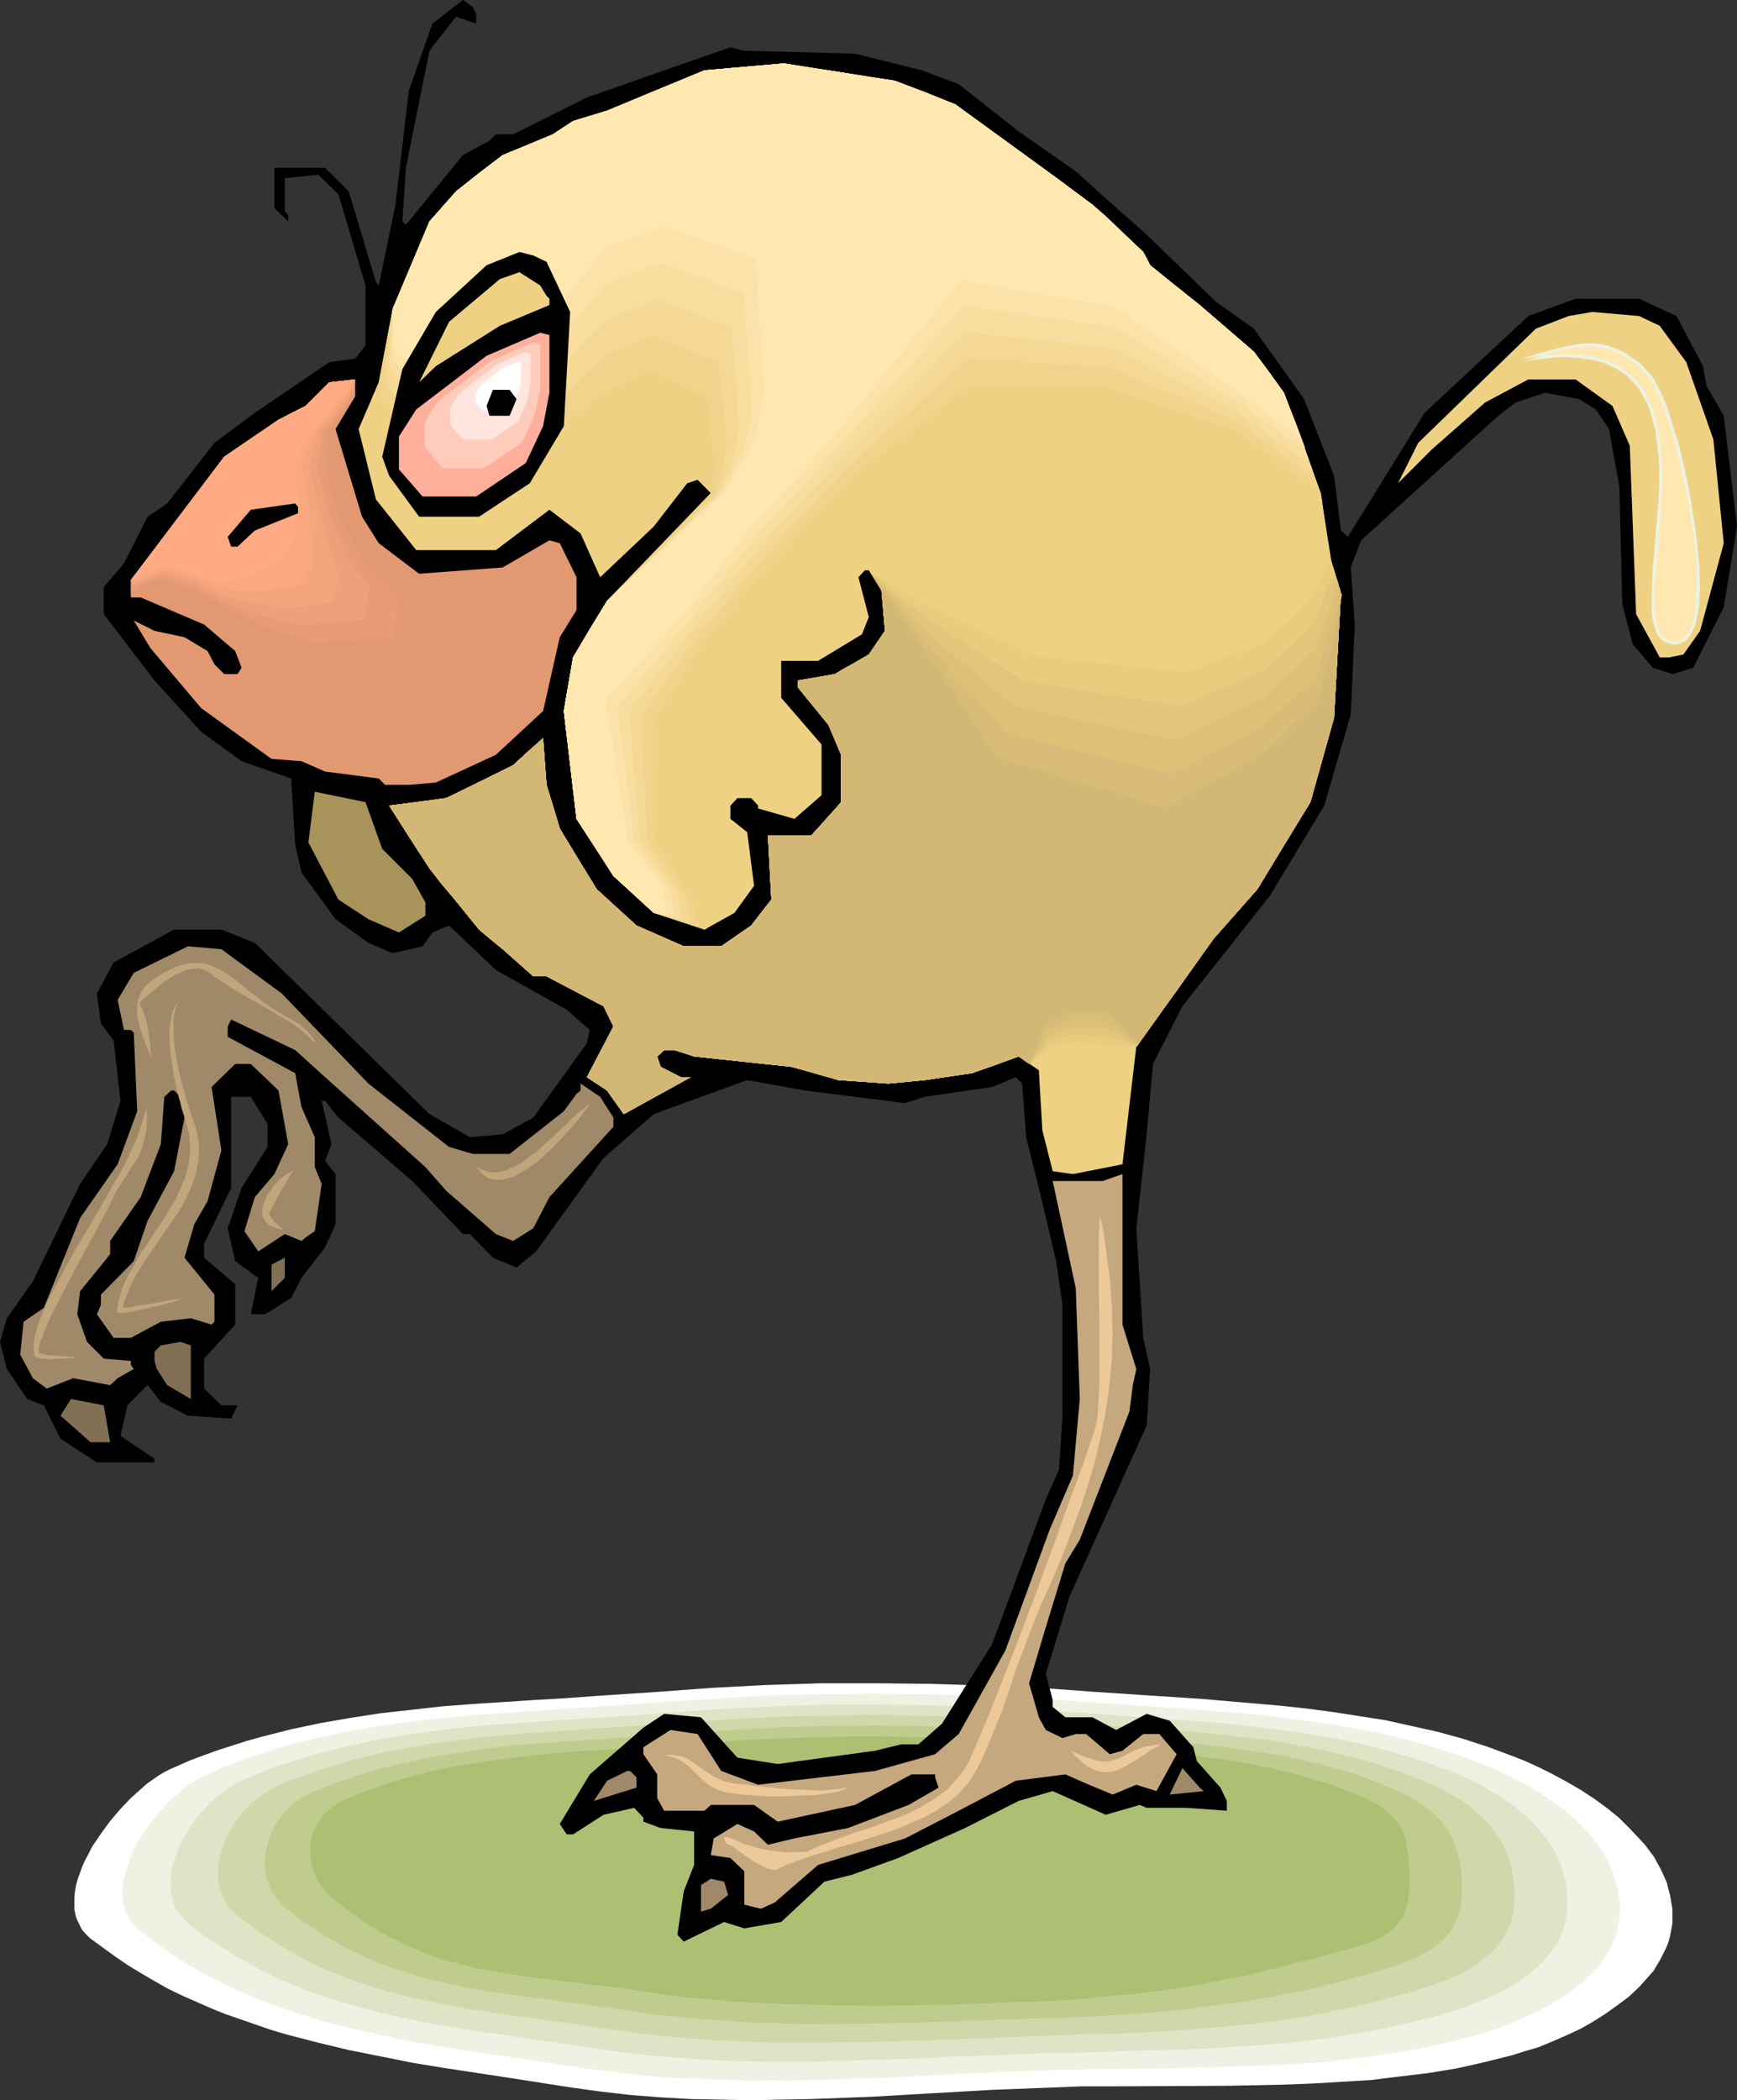
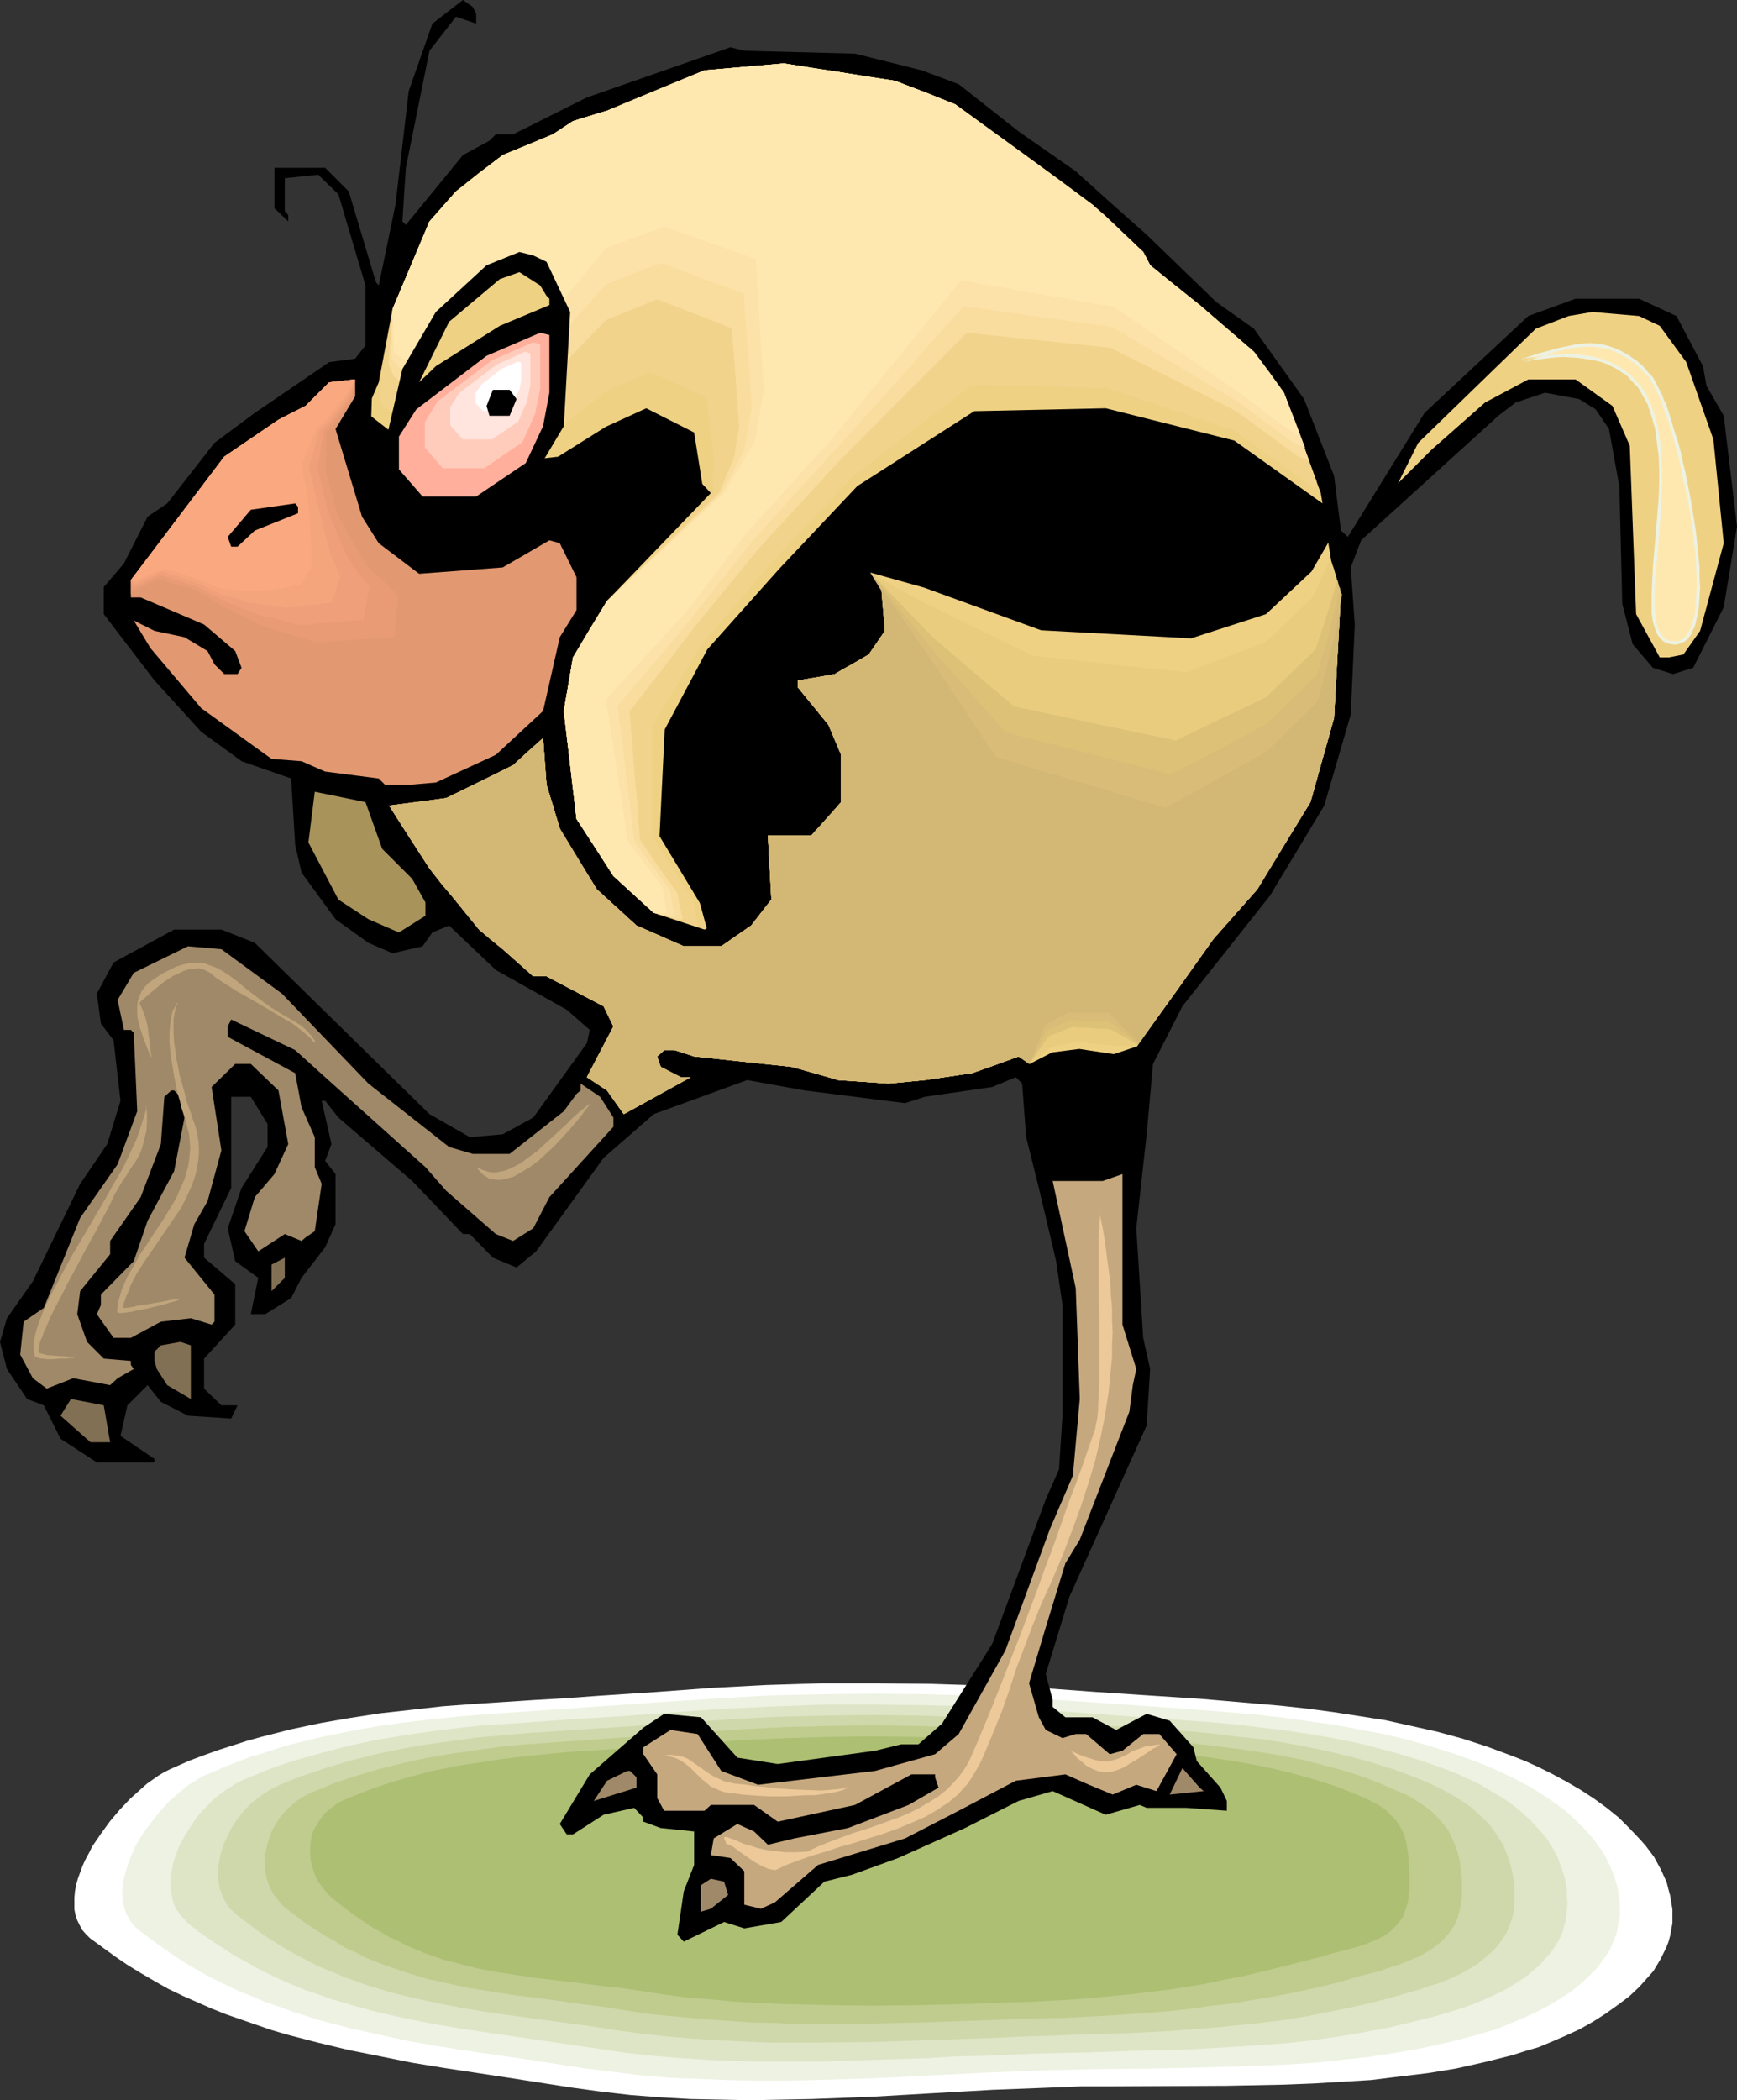
<svg xmlns="http://www.w3.org/2000/svg" xmlns:ns1="http://sodipodi.sourceforge.net/DTD/sodipodi-0.dtd" xmlns:ns2="http://www.inkscape.org/namespaces/inkscape" version="1.0" width="128.802mm" height="155.711mm" id="svg55" ns1:docname="Chick - Cautious.wmf">
  <rect width="100%" height="100%" fill="#333333" stroke="none" />
  <ns1:namedview id="namedview55" pagecolor="#ffffff" bordercolor="#000000" borderopacity="0.25" ns2:showpageshadow="2" ns2:pageopacity="0.0" ns2:pagecheckerboard="0" ns2:deskcolor="#d1d1d1" ns2:document-units="mm" />
  <defs id="defs1">
    <pattern id="WMFhbasepattern" patternUnits="userSpaceOnUse" width="6" height="6" x="0" y="0" />
  </defs>
  <path style="fill:#ffffff;fill-opacity:1;fill-rule:evenodd;stroke:none" d="m 49.117,495.115 4.039,-1.778 3.878,-1.454 4.039,-1.454 4.039,-1.293 4.039,-1.293 4.039,-1.131 8.24,-2.101 8.402,-1.778 8.402,-1.454 8.402,-1.293 8.725,-0.97 8.563,-0.97 8.563,-0.646 17.288,-1.131 8.563,-0.485 8.725,-0.646 17.126,-1.131 15.188,-1.131 15.349,-0.808 15.511,-0.485 h 15.349 l 15.349,0.162 15.349,0.485 15.349,0.646 15.349,1.131 14.703,0.97 14.864,0.97 15.026,1.293 7.432,0.646 7.432,0.808 7.271,0.97 7.271,1.131 7.271,1.131 7.271,1.616 7.271,1.616 7.109,1.939 6.948,2.262 6.948,2.585 3.716,1.454 3.878,1.778 3.878,1.939 3.878,2.101 3.878,2.262 3.716,2.424 3.555,2.585 3.393,2.747 3.07,3.07 2.908,3.07 1.454,1.616 2.424,3.232 0.969,1.778 0.969,1.778 0.808,1.778 0.808,1.778 0.485,1.939 0.485,1.778 0.323,1.939 0.323,1.939 v 1.939 1.939 l -0.323,1.778 -0.323,1.778 -0.485,1.778 -0.646,1.616 -0.808,1.616 -0.808,1.616 -0.969,1.616 -0.969,1.616 -1.293,1.454 -1.293,1.454 -1.293,1.454 -2.908,2.747 -3.231,2.424 -3.393,2.424 -3.555,2.262 -3.716,2.101 -3.878,1.778 -3.716,1.616 -3.878,1.616 -3.878,1.131 -3.555,1.131 -7.755,1.939 -7.917,1.778 -7.917,1.293 -8.079,0.97 -7.917,0.97 -8.079,0.485 -8.079,0.485 -8.24,0.323 -16.157,0.323 -32.637,0.162 h -8.079 l -8.079,0.323 -16.803,0.646 -16.965,0.97 -16.803,0.97 -16.965,0.646 -8.402,0.162 -8.563,0.162 -8.402,-0.162 -8.402,-0.162 -8.402,-0.485 -8.402,-0.646 -8.402,-0.97 -8.24,-1.131 -17.611,-2.747 -18.096,-2.747 -8.886,-1.454 -8.886,-1.778 -8.886,-1.778 -8.725,-2.101 -8.725,-2.262 -4.362,-1.293 -4.201,-1.454 -4.201,-1.454 -4.201,-1.454 -4.039,-1.616 -4.039,-1.778 -4.039,-1.778 -4.039,-1.939 -3.716,-2.101 -3.878,-2.262 -3.716,-2.262 -3.555,-2.424 -3.555,-2.585 -3.555,-2.585 -1.131,-1.131 -1.131,-1.293 -0.646,-1.293 -0.646,-1.293 -0.485,-1.454 -0.323,-1.616 v -1.616 -1.616 l 0.162,-1.778 0.323,-1.778 0.485,-1.778 0.646,-1.778 0.646,-1.778 0.808,-1.778 0.969,-1.778 0.969,-1.939 2.424,-3.555 2.585,-3.555 2.747,-3.232 2.908,-3.07 3.231,-2.909 1.454,-1.293 1.616,-1.131 1.616,-1.131 1.616,-0.97 1.616,-0.808 z" id="path1" />
  <path style="fill:#edf2e2;fill-opacity:1;fill-rule:evenodd;stroke:none" d="m 58.812,496.893 3.716,-1.616 3.716,-1.454 3.716,-1.454 3.878,-1.131 3.878,-1.293 3.878,-1.131 7.917,-1.939 7.755,-1.616 8.079,-1.454 8.079,-1.131 8.079,-0.97 8.24,-0.808 8.079,-0.646 16.48,-1.131 16.319,-1.131 16.319,-1.131 14.541,-0.97 14.541,-0.808 14.541,-0.323 14.703,-0.162 14.541,0.162 14.541,0.485 14.703,0.646 14.541,0.97 14.057,0.97 14.057,0.97 14.218,1.131 7.109,0.646 6.948,0.808 6.948,0.97 7.109,0.97 6.786,1.293 6.948,1.293 6.786,1.616 6.786,1.939 6.624,2.101 6.624,2.424 3.555,1.454 3.555,1.616 3.555,1.778 3.393,1.778 3.393,2.101 3.393,2.262 3.07,2.262 2.908,2.585 2.585,2.585 2.585,2.909 2.1,2.909 0.969,1.454 0.808,1.616 0.808,1.616 0.646,1.616 0.646,1.616 0.485,1.778 0.485,1.778 0.162,1.778 0.323,1.778 v 1.939 1.616 l -0.323,1.778 -0.323,1.616 -0.323,1.778 -0.646,1.454 -0.646,1.616 -0.646,1.454 -0.969,1.454 -0.969,1.293 -0.969,1.454 -1.131,1.293 -1.293,1.293 -2.585,2.424 -2.747,2.262 -3.231,2.101 -3.231,1.939 -3.393,1.778 -3.555,1.616 -3.393,1.454 -3.555,1.454 -3.555,1.131 -3.393,0.97 -7.432,1.939 -7.432,1.616 -7.432,1.293 -7.432,1.131 -7.432,0.808 -7.594,0.808 -7.432,0.485 -7.432,0.323 -15.188,0.485 -15.026,0.323 -15.188,0.162 -15.349,0.323 -16.157,0.646 -32.153,1.616 -16.157,0.485 -8.079,0.162 h -8.079 l -8.079,-0.162 -8.079,-0.323 -8.079,-0.323 -7.917,-0.646 -7.917,-0.97 -7.917,-0.97 -16.642,-2.585 -16.803,-2.424 -8.24,-1.293 -8.24,-1.454 -8.079,-1.778 -8.079,-1.778 -8.079,-2.101 -7.755,-2.424 -3.878,-1.454 -3.878,-1.293 -3.716,-1.616 -3.716,-1.454 -3.716,-1.778 -3.716,-1.778 -3.555,-1.939 -3.555,-2.101 -3.555,-2.262 -3.231,-2.262 -3.393,-2.424 -3.393,-2.585 -1.131,-0.97 -0.969,-1.131 -0.808,-1.293 -0.646,-1.293 -0.485,-1.293 -0.323,-1.454 -0.162,-1.454 -0.162,-1.616 0.162,-1.454 0.162,-1.616 0.323,-1.616 0.485,-1.616 0.485,-1.616 0.646,-1.778 1.454,-3.393 1.939,-3.232 2.262,-3.07 2.424,-3.07 2.585,-2.909 2.747,-2.424 2.908,-2.424 1.454,-0.808 1.454,-0.97 1.454,-0.808 z" id="path2" />
  <path style="fill:#dde5c6;fill-opacity:1;fill-rule:evenodd;stroke:none" d="m 68.344,498.67 3.555,-1.454 3.555,-1.454 3.555,-1.293 3.555,-1.131 7.432,-2.101 7.432,-1.939 7.432,-1.616 7.594,-1.293 7.594,-1.131 7.755,-0.97 7.594,-0.808 7.755,-0.485 15.672,-1.131 15.511,-0.97 15.349,-1.131 13.895,-0.97 13.733,-0.646 13.733,-0.485 h 13.895 l 13.895,0.162 13.733,0.323 13.895,0.646 13.733,0.97 13.249,0.97 13.41,0.97 13.41,0.97 6.786,0.646 6.624,0.808 6.624,0.808 6.624,0.97 6.624,1.131 6.463,1.293 6.463,1.616 6.463,1.778 6.301,1.939 6.301,2.262 3.231,1.293 3.231,1.454 3.231,1.616 2.908,1.778 3.07,1.778 2.747,1.939 2.585,2.101 2.424,2.262 2.262,2.424 2.1,2.424 1.777,2.747 1.454,2.747 1.131,3.07 0.969,3.07 0.485,3.393 v 1.616 l 0.162,1.778 -0.162,1.616 -0.162,1.616 -0.162,1.616 -0.485,1.454 -0.323,1.454 -0.646,1.454 -0.646,1.293 -0.808,1.293 -0.808,1.293 -0.969,1.131 -1.939,2.262 -2.424,2.262 -2.424,1.939 -2.747,1.778 -2.908,1.778 -3.07,1.454 -3.231,1.454 -3.231,1.293 -3.231,1.131 -3.231,0.97 -3.231,0.97 -7.109,1.778 -6.948,1.616 -6.948,1.293 -6.786,1.131 -6.948,0.97 -6.948,0.808 -6.786,0.485 -6.948,0.485 -13.895,0.808 -13.895,0.323 -14.218,0.485 -14.38,0.323 -15.188,0.646 -7.755,0.162 -7.594,0.485 -15.511,0.485 -15.349,0.485 h -7.755 -7.755 l -7.594,-0.162 -7.755,-0.323 -7.594,-0.485 -7.594,-0.646 -7.594,-0.808 -7.594,-1.131 -15.511,-2.262 -7.755,-1.131 -7.755,-1.131 -7.594,-1.131 -7.594,-1.293 -7.432,-1.454 -7.432,-1.616 -7.271,-1.939 -7.109,-2.101 -3.555,-1.293 -3.393,-1.131 -3.555,-1.454 -3.393,-1.454 -3.393,-1.616 -3.231,-1.616 -3.393,-1.939 -3.231,-1.778 -3.231,-2.101 -3.231,-2.101 -3.231,-2.262 -3.07,-2.424 -0.969,-1.131 -0.969,-0.97 -0.808,-1.131 -0.808,-1.131 -0.485,-1.293 -0.323,-1.454 -0.323,-1.293 -0.162,-1.293 v -1.454 -1.454 l 0.162,-1.454 0.323,-1.454 0.323,-1.616 0.485,-1.454 1.131,-3.07 1.616,-2.909 1.777,-2.909 1.939,-2.747 2.262,-2.424 2.424,-2.424 2.585,-1.939 2.747,-1.778 1.293,-0.808 z" id="path3" />
  <path style="fill:#ced8aa;fill-opacity:1;fill-rule:evenodd;stroke:none" d="m 77.715,500.448 3.393,-1.454 3.393,-1.293 6.786,-2.262 6.948,-2.101 7.109,-1.778 6.948,-1.454 7.271,-1.293 7.271,-0.97 7.109,-0.97 7.432,-0.646 7.271,-0.646 14.703,-0.97 7.271,-0.485 7.271,-0.485 14.541,-0.97 13.087,-0.97 13.087,-0.646 13.087,-0.323 12.926,-0.162 13.087,0.162 13.087,0.485 12.926,0.485 13.087,0.97 12.602,0.808 6.301,0.485 6.301,0.485 12.764,0.808 6.301,0.646 6.301,0.808 6.301,0.646 6.14,0.97 6.301,1.131 6.14,1.293 5.978,1.454 6.14,1.616 5.978,1.939 5.817,2.101 3.07,1.293 2.908,1.293 2.908,1.454 2.585,1.454 2.585,1.616 2.262,1.616 2.1,1.939 2.1,1.939 1.777,2.101 1.454,2.262 1.454,2.262 0.969,2.585 0.969,2.747 0.646,2.909 0.485,3.07 v 3.232 1.616 l -0.162,1.454 -0.162,1.454 -0.323,1.293 -0.485,1.454 -0.485,1.293 -0.485,1.131 -0.646,1.131 -1.454,2.101 -1.777,2.101 -2.1,1.778 -2.1,1.778 -2.424,1.454 -2.585,1.454 -2.747,1.293 -2.747,1.131 -3.07,0.97 -2.908,0.97 -6.14,1.778 -6.624,1.778 -6.463,1.454 -6.301,1.293 -6.463,1.293 -6.301,0.97 -6.301,0.808 -6.301,0.646 -6.301,0.646 -6.301,0.485 -6.463,0.485 -12.764,0.646 -13.087,0.323 -6.624,0.323 -6.786,0.162 -14.541,0.646 -14.541,0.485 -14.703,0.485 -14.541,0.162 h -7.432 -7.432 l -7.271,-0.323 -7.271,-0.323 -7.271,-0.485 -7.109,-0.646 -7.271,-0.808 -7.109,-0.97 -7.271,-1.131 -7.271,-0.97 -7.109,-0.97 -7.109,-0.97 -6.948,-0.97 -6.786,-1.131 -6.786,-1.293 -6.624,-1.454 -6.624,-1.616 -6.463,-1.939 -6.301,-2.262 -3.07,-1.293 -3.231,-1.293 -3.07,-1.454 -3.07,-1.616 -3.07,-1.616 -2.908,-1.778 -3.07,-1.939 -2.908,-1.939 -2.908,-2.262 -3.07,-2.262 -0.969,-0.97 -0.969,-0.808 -0.808,-1.131 -0.646,-1.131 -0.646,-1.131 -0.323,-1.131 -0.485,-1.131 -0.162,-1.293 -0.323,-1.293 v -1.293 -1.454 l 0.162,-1.293 0.485,-2.585 0.808,-2.747 1.131,-2.585 1.293,-2.585 1.616,-2.424 1.939,-2.424 2.1,-2.101 2.262,-1.778 2.424,-1.616 z" id="path4" />
  <path style="fill:#bfcc8e;fill-opacity:1;fill-rule:evenodd;stroke:none" d="m 87.41,502.225 3.231,-1.293 3.07,-1.293 6.463,-2.101 6.463,-1.939 6.624,-1.616 6.624,-1.454 6.786,-1.131 6.786,-0.97 6.786,-0.97 6.948,-0.646 6.786,-0.485 13.895,-0.97 6.948,-0.485 6.786,-0.485 13.733,-0.97 12.279,-0.808 12.279,-0.646 12.279,-0.323 12.279,-0.162 12.279,0.162 12.279,0.485 12.279,0.485 12.279,0.808 11.795,0.808 11.795,0.808 11.956,0.97 11.956,1.293 5.817,0.808 5.817,0.808 5.978,0.97 5.817,1.131 5.655,1.454 5.655,1.454 5.655,1.778 5.493,2.101 2.908,1.293 2.585,1.131 2.585,1.131 2.262,1.454 1.939,1.293 1.939,1.454 1.616,1.616 1.454,1.616 1.454,1.778 0.969,1.939 0.969,2.101 0.808,2.262 0.646,2.424 0.323,2.585 0.323,2.909 v 3.07 1.454 l -0.162,1.454 -0.162,1.131 -0.323,1.293 -0.646,2.424 -0.969,2.101 -1.293,1.939 -1.454,1.616 -1.777,1.616 -1.777,1.293 -2.1,1.293 -2.262,1.131 -2.424,0.97 -2.424,0.97 -2.585,0.808 -2.747,0.97 -5.655,1.454 -6.14,1.778 -5.978,1.454 -5.978,1.293 -5.817,1.131 -5.817,0.97 -5.655,0.97 -5.817,0.646 -5.655,0.808 -5.655,0.646 -5.817,0.485 -11.633,0.808 -5.978,0.323 -6.14,0.323 -6.301,0.162 -6.301,0.162 -13.572,0.485 -13.895,0.485 -13.895,0.323 -13.895,0.162 h -6.948 l -6.948,-0.323 -6.948,-0.162 -6.948,-0.485 -6.786,-0.485 -6.786,-0.646 -6.948,-0.646 -6.624,-0.97 -6.948,-1.131 -6.624,-0.808 -6.624,-0.97 -6.301,-0.808 -6.301,-0.808 -6.14,-0.97 -6.14,-0.97 -5.817,-1.293 -5.817,-1.293 -5.817,-1.778 -5.655,-1.939 -2.908,-1.131 -2.747,-1.131 -2.747,-1.454 -2.908,-1.293 -2.585,-1.616 -2.908,-1.616 -2.747,-1.778 -2.747,-1.778 -2.747,-2.101 -2.747,-2.101 -0.969,-0.808 -0.808,-0.97 -0.808,-0.97 -0.808,-0.97 -1.131,-2.101 -0.808,-2.262 -0.485,-2.262 -0.162,-2.424 0.162,-2.262 0.485,-2.424 0.646,-2.262 0.969,-2.424 1.293,-2.101 1.454,-2.101 1.777,-1.778 1.939,-1.778 2.262,-1.454 z" id="path5" />
  <path style="fill:#adbf72;fill-opacity:1;fill-rule:evenodd;stroke:none" d="m 96.942,504.164 5.978,-2.424 5.978,-2.101 6.14,-1.778 6.14,-1.616 6.301,-1.293 6.301,-0.97 6.301,-0.97 6.463,-0.808 6.301,-0.646 6.624,-0.646 12.926,-0.808 12.926,-0.808 12.764,-0.97 11.472,-0.808 11.472,-0.485 11.472,-0.323 11.633,-0.162 11.472,0.162 11.633,0.323 11.472,0.485 11.472,0.808 11.148,0.808 11.148,0.646 11.148,0.97 11.148,1.131 5.493,0.808 5.493,0.808 5.493,0.97 5.493,1.131 5.332,1.293 5.332,1.454 5.17,1.616 5.332,1.939 2.585,1.131 2.424,0.97 2.1,1.131 1.777,0.97 1.616,1.131 1.293,1.293 1.293,1.293 0.969,1.293 0.808,1.454 0.808,1.778 0.485,1.778 0.323,1.939 0.323,2.101 0.162,2.424 0.162,2.585 v 2.909 1.293 l -0.162,1.293 -0.323,2.424 -0.646,1.939 -0.646,1.939 -1.131,1.616 -1.131,1.293 -1.293,1.293 -1.616,1.131 -1.777,0.97 -1.939,0.808 -1.939,0.808 -2.1,0.646 -2.424,0.646 -2.424,0.646 -2.424,0.646 -2.747,0.808 -5.655,1.454 -5.655,1.454 -5.332,1.293 -5.332,1.293 -5.332,0.97 -5.17,1.131 -5.009,0.808 -5.17,0.808 -5.17,0.646 -5.17,0.646 -5.17,0.485 -5.332,0.485 -5.332,0.485 -5.655,0.323 -5.655,0.323 -5.978,0.162 -12.926,0.485 -12.926,0.323 -13.087,0.162 -13.249,-0.162 -13.249,-0.323 -6.624,-0.323 -6.463,-0.323 -6.463,-0.646 -6.463,-0.485 -6.301,-0.808 -6.301,-0.97 -6.463,-0.97 -6.14,-0.646 -5.978,-0.808 -5.817,-0.646 -5.493,-0.646 -5.493,-0.808 -5.332,-0.808 -5.17,-0.97 -5.17,-1.293 -5.009,-1.293 -5.009,-1.778 -5.009,-2.101 -2.424,-1.293 -2.585,-1.131 -2.424,-1.454 -2.585,-1.454 -2.424,-1.616 -2.585,-1.778 -2.585,-1.939 -2.424,-1.939 -1.939,-1.616 -1.454,-1.778 -1.454,-1.939 -0.969,-1.939 -0.646,-2.101 -0.485,-1.939 -0.162,-2.101 v -2.101 l 0.323,-1.939 0.485,-1.939 0.969,-1.778 1.131,-1.778 1.293,-1.616 1.777,-1.454 1.939,-1.454 z" id="path6" />
  <path style="fill:#000000;fill-opacity:1;fill-rule:evenodd;stroke:none" d="m 133.457,3.878 v 2.747 l -5.655,-1.939 -7.432,9.534 -6.624,32.803 -0.969,15.028 0.969,0.97 15.995,-19.553 7.432,-4.04 1.777,-1.778 h 4.847 l 20.681,-10.342 40.231,-14.058 3.878,0.97 31.022,0.808 18.742,4.686 10.341,3.878 16.803,13.25 15.995,11.15 8.402,7.595 11.472,10.18 19.55,18.906 10.502,7.433 14.057,19.714 8.402,21.492 1.939,15.351 1.939,1.778 21.489,-34.742 29.083,-27.147 13.249,-4.848 h 17.773 l 10.502,4.848 7.432,14.058 0.969,5.494 4.847,8.403 3.716,31.025 -3.716,22.623 -8.563,16.967 -5.655,1.778 -5.655,-1.778 -5.655,-6.625 -2.908,-11.311 -0.808,-32.803 -2.908,-16.159 -3.716,-5.494 -4.686,-2.909 -9.533,-1.778 -8.24,2.747 -4.847,3.717 -38.454,34.904 -2.908,7.595 1.131,15.998 -1.131,25.208 -7.432,25.531 -15.188,25.208 -24.559,31.025 -8.24,16.159 -1.777,19.714 -2.908,26.339 1.939,30.702 1.939,8.726 -0.969,15.836 -21.65,47.993 -6.624,21.653 1.939,7.272 v 1.939 l 3.555,2.909 h 7.594 l 6.624,3.555 8.563,-4.525 6.463,1.939 6.624,7.433 0.969,3.878 6.624,7.433 1.777,3.717 v 2.747 l -11.31,-0.808 H 321.364 l -1.939,-0.808 -9.533,2.747 -14.864,-6.625 -9.533,2.747 -15.026,7.595 -18.742,8.403 -12.926,4.686 -7.755,1.939 -12.118,11.311 -10.341,1.778 -5.655,-1.778 -11.31,5.494 -1.777,-1.939 1.777,-12.119 2.908,-7.433 v -9.372 l -9.371,-0.97 -4.847,-1.778 v -1.131 l -2.585,-2.747 -8.563,1.939 -8.563,5.494 h -1.777 l -1.939,-2.909 8.402,-13.897 15.026,-13.089 5.817,-3.878 10.341,0.97 10.179,11.311 11.31,1.778 27.305,-3.717 7.271,-1.778 h 4.847 l 6.624,-5.817 14.057,-22.3 15.026,-40.559 3.716,-8.403 0.969,-15.028 v -31.026 l -1.777,-12.281 -4.847,-20.522 -3.555,-14.22 -1.131,-15.028 -1.777,-1.778 -6.624,2.747 -18.904,2.747 -5.493,1.778 -28.113,-3.555 -16.157,-2.909 -26.174,9.534 -14.057,12.281 -18.904,26.178 -5.493,4.525 -6.624,-2.747 -6.463,-6.625 h -1.939 l -14.218,-14.866 -20.681,-17.775 -3.716,-4.686 h -0.969 l 2.747,12.119 -1.777,4.686 2.908,3.717 v 14.058 l -2.908,6.464 -6.624,8.564 -2.908,5.656 -7.271,4.525 h -4.039 l 2.1,-10.18 -6.463,-4.686 -2.1,-9.211 3.878,-11.311 7.271,-11.473 v -6.464 l -4.686,-7.595 h -5.493 v 25.531 l -7.594,15.674 v 3.878 l 8.725,7.433 v 11.311 l -8.725,9.534 v 8.403 l 4.847,4.686 h 4.524 l -1.777,3.717 -12.118,-0.808 -7.594,-3.878 -3.716,-4.686 -5.655,5.656 -1.939,8.564 9.533,6.464 v 0.97 H 27.144 L 16.965,403.17 12.279,393.798 7.594,392.02 1.939,383.617 0,376.023 l 1.939,-6.625 7.271,-10.342 13.249,-27.309 7.594,-11.15 3.716,-12.119 -1.939,-16.967 -3.555,-4.686 -1.131,-8.403 4.686,-8.726 16.965,-9.211 h 13.249 l 9.371,3.717 48.956,47.993 11.31,6.464 9.21,-0.808 8.563,-4.686 15.026,-20.845 0.808,-3.717 -6.463,-5.656 -19.873,-11.15 -13.087,-12.443 -4.686,1.939 -2.747,3.878 -8.402,1.939 -6.786,-2.909 -9.21,-6.625 L 84.501,244.487 82.724,236.731 81.593,218.148 67.698,213.3 56.388,205.059 43.301,190.678 29.083,172.095 v -7.595 l 5.655,-6.625 6.624,-13.089 5.493,-3.717 13.249,-16.967 11.31,-8.403 20.843,-14.22 7.271,-0.97 2.908,-3.717 V 79.988 L 94.842,54.456 89.187,48.962 79.816,49.932 v 9.211 l 0.969,1.131 v 1.778 L 76.908,58.334 V 47.023 h 14.218 l 6.624,6.625 7.594,25.37 0.808,0.97 4.686,-22.623 3.716,-31.833 L 121.178,6.625 129.741,0 l 2.747,1.939 z" id="path7" />
-   <path style="fill:#efd184;fill-opacity:1;fill-rule:evenodd;stroke:none" d="m 267.722,29.248 38.454,28.117 14.218,13.25 1.939,3.717 13.895,11.15 15.188,13.089 8.402,11.473 10.341,28.117 2.908,18.906 2.747,9.211 -1.939,34.904 -6.624,23.592 -14.864,24.4 -12.279,13.897 -21.65,30.218 -3.878,32.965 -13.895,2.747 -5.655,-0.808 -2.908,-11.473 -0.969,-16.805 -5.655,-3.878 -13.087,4.686 -13.249,1.939 -10.179,0.97 -14.057,-0.97 -13.087,-3.717 -27.305,-2.909 -5.493,-1.778 h -2.908 l -1.939,1.778 0.969,2.909 5.655,2.909 h 2.747 l -18.742,10.342 -4.686,-6.625 -5.655,-3.717 7.432,-14.22 -2.747,-5.656 -15.995,-8.403 h -3.716 l -8.563,-7.595 -6.624,-5.494 -13.895,-17.129 -11.31,-17.613 15.995,-2.101 18.742,-9.211 8.402,-7.595 0.969,13.089 3.716,12.281 10.341,16.967 11.148,10.18 13.249,5.817 h 10.502 l 8.402,-5.817 5.655,-7.272 -0.969,-17.937 h 12.118 l 8.402,-9.372 v -13.25 l -3.555,-8.403 -8.563,-10.503 v -1.939 l 10.341,-1.778 9.533,-5.494 4.524,-6.625 -0.969,-11.311 -3.555,-5.656 h -1.131 l -1.777,1.939 2.908,11.15 -1.939,4.848 -12.279,7.433 h -10.341 v 10.342 l 11.31,13.089 v 14.22 l -7.594,6.625 -10.179,-2.909 v -0.808 l -1.939,-2.101 h -3.878 l -1.939,2.101 v 3.717 l 4.686,3.717 1.939,15.028 -5.493,7.595 -8.402,4.686 -14.218,-4.686 -11.31,-10.342 -10.341,-15.998 -3.555,-30.218 2.585,-15.028 9.533,-15.836 29.083,-30.218 -3.716,-3.717 -2.908,0.97 -9.371,12.119 -15.026,14.22 -5.493,-12.281 -8.725,-6.625 -15.026,11.311 h -22.297 l -11.31,-14.22 -4.847,-19.714 5.655,-13.089 3.878,-20.522 10.341,-24.562 7.432,-8.403 13.087,-10.18 14.057,-5.817 5.655,-3.717 9.533,-2.909 27.305,-11.311 22.297,-1.939 31.022,4.848 z" id="path8" />
  <path style="fill:#efd184;fill-opacity:1;fill-rule:evenodd;stroke:none" d="m 104.213,111.659 -0.162,5.009 19.227,15.028 33.122,-3.717 13.41,-8.403 11.31,-5.171 13.41,6.787 2.262,14.22 v 0.162 l 2.424,2.585 -29.083,30.218 -9.533,15.836 -2.585,15.028 3.555,30.218 10.341,15.998 11.31,10.342 14.218,4.686 0.646,-0.323 -1.939,-7.11 -11.31,-18.745 1.454,-29.894 11.956,-22.461 20.196,-22.623 21.812,-23.108 32.799,-21.007 36.838,-0.808 36.03,9.049 24.72,17.613 -0.485,-2.909 -10.341,-28.117 -8.402,-11.473 -15.188,-13.089 -13.895,-11.15 -1.939,-3.717 -14.218,-13.25 -38.454,-28.117 -16.965,-6.625 -31.022,-4.848 -22.297,1.939 -27.305,11.311 -9.533,2.909 -5.655,3.717 -14.057,5.817 -13.087,10.18 -7.432,8.403 -10.341,24.562 -3.878,20.522 z" id="path9" />
  <path style="fill:#f2d38c;fill-opacity:1;fill-rule:evenodd;stroke:none" d="m 106.475,109.559 0.323,2.101 0.485,2.101 8.402,5.817 8.563,5.979 30.698,-4.201 7.432,-5.817 7.432,-5.979 6.14,-2.585 3.07,-1.293 3.231,-1.454 7.917,3.555 7.917,3.555 0.969,9.534 1.293,9.372 -0.646,3.07 0.162,2.424 0.162,2.424 -15.026,15.19 -14.864,15.028 -4.847,7.918 -4.686,7.918 -2.585,15.028 1.777,15.028 1.777,15.19 5.17,7.918 5.17,8.08 11.31,10.342 11.956,3.717 0.323,-0.162 0.162,-0.162 -0.808,-3.555 -0.808,-3.555 -10.987,-17.452 v -31.833 l 14.057,-22.946 19.388,-22.461 22.135,-23.592 8.402,-6.464 8.402,-6.464 16.965,-13.089 18.904,0.485 19.065,0.485 35.707,11.958 22.297,16.159 0.646,-1.778 -4.524,-12.604 -4.686,-12.443 -4.039,-5.656 -4.362,-5.817 -15.188,-13.089 -6.948,-5.494 -6.948,-5.656 -0.969,-1.939 -0.969,-1.778 -6.948,-6.625 -3.555,-3.393 -3.716,-3.232 -9.533,-7.11 -9.533,-6.948 -19.388,-14.058 -8.402,-3.393 -8.563,-3.232 -7.755,-1.131 -7.755,-1.293 -7.755,-1.131 -7.755,-1.293 -22.297,1.939 -13.733,5.656 -13.572,5.656 -4.847,1.454 -4.686,1.454 -5.655,3.717 -6.948,2.909 -7.109,2.909 -6.624,5.009 -6.463,5.171 -3.716,4.201 -3.716,4.201 -10.341,24.562 -3.07,18.745 -0.323,2.101 z" id="path10" />
-   <path style="fill:#f4d893;fill-opacity:1;fill-rule:evenodd;stroke:none" d="m 108.414,107.781 0.969,1.454 1.131,1.454 7.109,4.363 7.271,4.363 14.218,-2.262 14.218,-2.424 16.48,-15.028 6.786,-2.909 6.624,-2.747 9.048,3.878 9.21,3.878 1.131,11.473 1.131,11.635 -1.131,5.979 -0.808,3.555 -1.131,3.717 -15.188,15.19 -15.349,15.028 -4.847,7.918 -4.686,7.918 -2.585,15.028 1.777,15.028 1.777,15.19 5.17,7.918 5.17,8.08 11.31,10.342 9.694,2.909 0.646,-0.323 -1.616,-7.11 -5.332,-8.08 -5.332,-8.241 -1.454,-33.934 15.995,-23.269 9.533,-11.15 9.371,-11.15 22.297,-24.077 17.288,-15.351 17.288,-15.513 19.55,1.293 19.55,1.293 17.773,7.433 9.048,3.717 9.048,3.878 9.694,7.11 9.856,7.11 0.808,-0.323 0.969,-0.162 -3.878,-10.988 -4.201,-10.827 -4.039,-5.656 -4.362,-5.817 -15.188,-13.089 -6.948,-5.494 -6.948,-5.656 -0.969,-1.939 -0.969,-1.778 -6.948,-6.625 -3.555,-3.393 -3.716,-3.232 -9.533,-7.11 -9.533,-6.948 -19.388,-14.058 -8.402,-3.393 -8.563,-3.232 -7.755,-1.131 -7.755,-1.293 -7.755,-1.131 -7.755,-1.293 -22.297,1.939 -13.733,5.656 -13.572,5.656 -4.847,1.454 -4.686,1.454 -5.655,3.717 -6.948,2.909 -7.109,2.909 -6.624,5.009 -6.463,5.171 -3.716,4.201 -3.716,4.201 -10.341,24.562 -0.969,8.564 -1.131,8.564 z" id="path11" />
  <path style="fill:#f9dd9e;fill-opacity:1;fill-rule:evenodd;stroke:none" d="m 110.514,105.681 1.616,1.131 1.616,0.97 5.978,2.747 5.978,2.747 13.087,-2.585 13.249,-2.585 8.886,-9.211 8.886,-9.211 14.38,-5.817 20.843,8.08 1.131,13.897 0.969,13.735 -1.454,8.888 -2.1,4.848 -2.1,4.848 -15.672,15.19 -15.672,15.028 -4.847,7.918 -4.686,7.918 -2.585,15.028 1.777,15.028 1.777,15.19 5.17,7.918 5.17,8.08 11.31,10.342 3.716,0.97 3.716,0.97 0.646,-0.323 -0.808,-3.555 -0.646,-3.555 -5.332,-7.433 -5.17,-7.595 -0.646,-9.049 -0.808,-8.888 -1.454,-17.937 9.21,-11.958 9.048,-11.796 18.096,-22.138 11.31,-12.281 11.31,-12.281 35.546,-35.712 20.035,2.101 20.196,2.101 17.773,8.888 17.773,9.049 17.126,12.604 2.908,0.808 -3.393,-9.372 -3.555,-9.372 -4.039,-5.656 -4.362,-5.817 -15.188,-13.089 -6.948,-5.494 -6.948,-5.656 -0.969,-1.939 -0.969,-1.778 -6.948,-6.625 -3.555,-3.393 -3.716,-3.232 -9.533,-7.11 -9.533,-6.948 -19.388,-14.058 -8.402,-3.393 -8.563,-3.232 -7.755,-1.131 -7.755,-1.293 -7.755,-1.131 -7.755,-1.293 -22.297,1.939 -13.733,5.656 -13.572,5.656 -4.847,1.454 -4.686,1.454 -5.655,3.717 -6.948,2.909 -7.109,2.909 -6.624,5.009 -6.463,5.171 -3.716,4.201 -3.716,4.201 -10.341,24.562 -1.131,15.513 z" id="path12" />
  <path style="fill:#fce2a8;fill-opacity:1;fill-rule:evenodd;stroke:none" d="m 112.615,103.742 2.262,0.485 2.262,0.485 9.21,2.424 12.118,-2.747 11.956,-2.909 19.388,-21.815 7.755,-3.07 7.755,-2.909 11.472,4.363 11.633,4.201 1.131,16.159 1.131,15.998 -2.1,11.635 -3.07,5.979 -3.393,6.14 -15.995,15.19 -15.995,15.028 -4.847,7.918 -4.686,7.918 -2.585,15.028 1.777,15.028 1.777,15.19 5.17,7.918 5.17,8.08 11.31,10.342 2.585,0.485 2.585,0.485 0.646,-0.323 -1.293,-6.948 -5.009,-6.948 -5.009,-6.948 -2.262,-18.906 -2.424,-18.906 10.341,-12.119 10.179,-12.119 8.563,-10.988 4.362,-5.494 4.362,-5.494 22.781,-25.047 18.257,-20.199 9.048,-10.342 9.21,-10.18 41.524,5.817 35.384,21.007 14.541,10.827 2.1,1.131 2.1,0.97 -2.908,-7.756 -3.07,-7.756 -4.039,-5.656 -4.362,-5.817 -15.188,-13.089 -6.948,-5.494 -6.948,-5.656 -0.969,-1.939 -0.969,-1.778 -6.948,-6.625 -3.555,-3.393 -3.716,-3.232 -9.533,-7.11 -9.533,-6.948 -19.388,-14.058 -8.402,-3.393 -8.563,-3.232 -7.755,-1.131 -7.755,-1.293 -7.755,-1.131 -7.755,-1.293 -22.297,1.939 -13.733,5.656 -13.572,5.656 -4.847,1.454 -4.686,1.454 -5.655,3.717 -6.948,2.909 -7.109,2.909 -6.624,5.009 -6.463,5.171 -3.716,4.201 -3.716,4.201 -10.341,24.562 -0.162,6.948 -0.162,6.948 1.454,1.616 z" id="path13" />
  <path style="fill:#ffe8af;fill-opacity:1;fill-rule:evenodd;stroke:none" d="m 114.715,101.802 h 5.817 l 6.624,-0.808 21.812,-5.979 20.843,-25.531 16.48,-5.979 25.528,9.049 2.262,36.681 -2.424,14.382 -8.725,14.543 -32.799,30.218 -9.533,15.836 -2.585,15.028 3.555,30.218 10.341,15.998 11.31,10.342 2.908,0.162 0.646,-0.323 -1.131,-7.11 -9.694,-12.766 -6.14,-39.751 22.62,-24.723 16.48,-21.653 23.266,-25.531 37.161,-45.569 42.816,7.433 35.222,24.077 11.956,9.049 5.17,3.393 -4.686,-12.443 -8.402,-11.473 -15.188,-13.089 -13.895,-11.15 -1.939,-3.717 -14.218,-13.25 -38.454,-28.117 -16.965,-6.625 -31.022,-4.848 -22.297,1.939 -27.305,11.311 -9.533,2.909 -5.655,3.717 -14.057,5.817 -13.087,10.18 -7.432,8.403 -10.341,24.562 0.485,12.281 z" id="path14" />
  <path style="fill:#000000;fill-opacity:1;fill-rule:evenodd;stroke:none" d="m 153.169,73.362 6.624,14.058 -1.777,31.995 -9.533,15.998 -14.218,9.372 h -16.803 l -8.402,-11.473 -1.939,-5.332 5.655,-24.562 9.371,-15.998 14.218,-13.089 9.21,-3.717 3.878,0.97 z" id="path15" />
  <path style="fill:#efd184;fill-opacity:1;fill-rule:evenodd;stroke:none" d="m 153.169,82.896 0.808,0.808 v 1.778 l -13.895,5.817 -17.934,11.311 -4.686,4.525 8.402,-16.967 14.218,-11.958 5.493,-1.939 5.817,3.717 z" id="path16" />
  <path style="fill:#efd184;fill-opacity:1;fill-rule:evenodd;stroke:none" d="m 465.161,91.299 7.432,10.18 7.594,21.653 2.908,29.086 -6.624,24.562 -4.686,6.625 -4.039,0.808 h -2.585 l -6.624,-12.119 -1.777,-47.185 -4.847,-11.15 -10.341,-7.433 h -13.249 l -12.118,6.464 -15.026,13.25 -9.371,9.372 5.655,-11.311 32.96,-31.995 9.21,-3.555 6.624,-1.131 13.087,1.131 z" id="path17" />
  <path style="fill:#ffaf9b;fill-opacity:1;fill-rule:evenodd;stroke:none" d="m 153.977,110.044 -1.777,9.372 -4.847,10.342 -13.895,9.372 h -15.026 l -6.624,-7.595 v -9.211 l 4.847,-7.595 19.712,-15.028 15.026,-6.464 2.585,0.646 z" id="path18" />
  <path style="fill:#ffccbc;fill-opacity:1;fill-rule:evenodd;stroke:none" d="m 151.392,108.912 -1.454,7.11 -1.777,4.04 -1.777,3.878 -5.493,3.717 -5.17,3.555 h -11.633 l -5.009,-5.817 v -7.11 l 3.555,-5.817 15.188,-11.473 11.472,-5.009 0.969,0.162 1.131,0.323 z" id="path19" />
  <path style="fill:#ffe5dd;fill-opacity:1;fill-rule:evenodd;stroke:none" d="m 148.645,107.62 -0.485,2.585 -0.485,2.424 -1.293,2.747 -1.131,2.747 -7.432,5.009 h -8.079 l -1.777,-1.939 -1.777,-2.101 v -5.009 l 1.293,-1.939 1.131,-1.939 10.664,-8.08 7.917,-3.555 0.808,0.323 0.646,0.162 z" id="path20" />
-   <path style="fill:#ffffff;fill-opacity:1;fill-rule:evenodd;stroke:none" d="m 146.06,106.489 -0.485,2.747 -1.616,3.232 -4.039,2.747 h -4.524 l -2.1,-2.262 v -2.747 l 1.616,-2.424 5.817,-4.525 4.524,-1.939 0.808,0.323 z" id="path21" />
+   <path style="fill:#ffffff;fill-opacity:1;fill-rule:evenodd;stroke:none" d="m 146.06,106.489 -0.485,2.747 -1.616,3.232 -4.039,2.747 h -4.524 l -2.1,-2.262 v -2.747 l 1.616,-2.424 5.817,-4.525 4.524,-1.939 0.808,0.323 " id="path21" />
  <path style="fill:#e29972;fill-opacity:1;fill-rule:evenodd;stroke:none" d="m 94.034,120.224 7.432,24.562 4.686,7.433 11.31,8.564 23.428,-1.778 13.087,-7.595 2.908,0.808 4.686,9.534 v 9.211 l -4.686,7.595 -4.686,20.684 -13.249,12.281 -16.803,7.756 -7.594,0.646 h -6.624 l -1.777,-1.778 -15.026,-1.939 -6.624,-2.909 -8.402,-0.646 -19.712,-14.22 -14.218,-16.805 -4.686,-7.756 5.817,2.909 8.402,1.778 6.463,3.878 1.939,3.717 2.747,2.747 h 3.716 l 1.131,-1.778 -1.777,-4.686 -8.725,-7.433 -17.773,-7.595 h -2.747 v -4.848 l 26.174,-34.581 15.188,-10.342 7.594,-3.878 6.624,-6.625 7.271,-0.808 v 4.686 z" id="path22" />
  <path style="fill:#e29972;fill-opacity:1;fill-rule:evenodd;stroke:none" d="m 37.323,166.439 6.301,-3.232 10.502,2.909 8.563,5.171 12.279,7.272 17.773,6.302 26.498,-1.454 0.485,-13.897 -11.956,-9.372 -10.502,-15.351 -3.878,-12.443 -0.969,-10.665 1.939,-2.101 5.17,-8.564 v -4.686 l -7.271,0.808 -6.624,6.625 -7.594,3.878 -15.188,10.342 -26.174,34.581 v 3.878 z" id="path23" />
  <path style="fill:#e89b75;fill-opacity:1;fill-rule:evenodd;stroke:none" d="m 38.131,165.308 3.07,-1.616 3.07,-1.454 5.009,1.454 5.17,1.454 4.039,2.262 1.939,1.293 1.939,1.131 10.987,5.494 15.188,4.686 21.974,-1.454 0.485,-5.817 0.646,-5.817 -4.524,-4.363 -4.524,-4.201 -4.039,-7.11 -4.039,-7.11 -1.616,-6.14 -1.616,-6.14 0.162,-10.665 2.262,-2.262 5.17,-7.918 0.646,-4.686 -7.271,0.808 -6.624,6.625 -3.878,1.939 -3.716,1.939 -15.188,10.342 -26.174,34.581 0.162,1.616 0.162,1.454 z" id="path24" />
  <path style="fill:#efa07a;fill-opacity:1;fill-rule:evenodd;stroke:none" d="m 39.1,164.015 2.908,-1.454 2.747,-1.454 5.009,1.616 5.009,1.454 7.271,3.878 9.694,4.04 6.301,1.454 6.14,1.616 8.886,-0.808 8.725,-0.646 1.777,-9.372 -3.07,-3.878 -2.908,-3.878 -2.908,-6.625 -2.747,-6.625 -1.454,-5.979 -1.454,-5.979 0.808,-5.171 0.808,-5.171 1.293,-1.454 1.131,-1.293 2.747,-3.717 2.585,-3.717 0.646,-2.262 0.485,-2.262 -7.271,0.808 -6.624,6.625 -3.878,1.939 -3.716,1.939 -15.188,10.342 -26.174,34.581 0.646,2.101 0.969,-0.323 z" id="path25" />
  <path style="fill:#f4a57c;fill-opacity:1;fill-rule:evenodd;stroke:none" d="m 39.908,162.561 2.908,-1.131 1.293,-0.646 1.293,-0.646 9.533,3.07 3.393,1.616 1.616,0.808 1.616,0.808 2.1,0.646 2.1,0.485 4.201,1.293 5.009,0.646 5.17,0.808 6.463,-0.808 6.301,-0.646 1.293,-3.717 1.131,-3.393 -1.454,-3.555 -1.454,-3.393 -1.454,-5.979 -1.616,-5.979 -2.747,-11.958 1.454,-5.171 1.454,-5.171 1.616,-1.454 1.454,-1.454 2.585,-3.393 2.585,-3.555 0.969,-2.101 0.808,-2.262 -7.271,0.808 -6.624,6.625 -3.878,1.939 -3.716,1.939 -15.188,10.342 -26.174,34.581 0.969,1.293 1.293,-0.646 z" id="path26" />
  <path style="fill:#f9a87f;fill-opacity:1;fill-rule:evenodd;stroke:none" d="m 40.877,161.43 5.17,-2.101 9.21,2.909 3.07,1.293 2.908,1.293 3.555,0.323 3.393,0.485 3.878,-0.162 h 3.878 l 4.201,-0.808 4.039,-0.808 1.616,-2.424 1.454,-2.424 v -5.979 l -0.646,-10.988 -0.969,-5.817 -1.131,-5.979 2.1,-4.848 2.1,-5.009 1.616,-1.778 1.616,-1.616 2.585,-3.232 2.585,-3.07 2.424,-4.363 -7.271,0.808 -6.624,6.625 -3.878,1.939 -3.716,1.939 -15.188,10.342 -26.174,34.581 0.808,0.162 0.646,0.162 z" id="path27" />
-   <path style="fill:#ffaa82;fill-opacity:1;fill-rule:evenodd;stroke:none" d="m 41.847,160.137 4.686,-1.778 9.21,2.909 5.17,1.939 5.493,-0.808 5.332,-1.939 3.716,-1.454 3.716,-2.585 3.07,-5.332 1.777,-9.695 -1.777,-11.635 5.493,-9.695 3.555,-3.878 5.17,-5.656 3.07,-4.201 -7.271,0.808 -6.624,6.625 -7.594,3.878 -15.188,10.342 -26.174,34.581 1.777,-0.485 z" id="path28" />
  <path style="fill:#000000;fill-opacity:1;fill-rule:evenodd;stroke:none" d="m 144.767,111.821 -1.939,4.686 h -5.655 l -0.808,-2.747 1.777,-4.525 h 4.686 z" id="path29" />
  <path style="fill:#000000;fill-opacity:1;fill-rule:evenodd;stroke:none" d="m 83.532,143.816 -12.118,4.848 -4.847,4.525 h -1.777 l -0.969,-2.747 6.463,-7.595 12.441,-1.778 0.808,0.97 z" id="path30" />
  <path style="fill:#a8935b;fill-opacity:1;fill-rule:evenodd;stroke:none" d="m 107.121,237.862 8.402,8.403 3.716,6.625 v 3.717 l -7.432,4.686 -8.563,-3.717 -8.402,-5.494 -8.402,-15.998 1.777,-14.22 14.218,2.909 z" id="path31" />
  <path style="fill:#a08968;fill-opacity:1;fill-rule:evenodd;stroke:none" d="m 79.008,278.421 24.236,25.208 22.62,17.775 6.624,1.939 h 10.341 l 15.188,-11.958 3.555,-4.848 1.131,-0.97 v -1.939 l 5.493,3.717 3.716,5.817 v 2.585 l -17.934,19.714 -4.524,8.726 -5.655,3.555 -4.847,-1.939 -13.895,-12.119 -5.817,-6.625 -28.113,-25.208 -8.402,-7.595 -17.934,-8.564 -0.969,1.939 v 2.909 l 18.904,10.18 1.777,9.534 3.716,8.403 v 8.403 l 1.939,4.686 -1.939,13.25 -2.585,1.778 -1.131,0.97 -4.686,-1.939 -7.432,4.848 -3.878,-5.656 2.908,-9.534 5.493,-6.464 3.878,-8.403 -2.747,-15.028 -7.755,-7.433 h -4.362 l -6.624,6.464 2.747,17.775 -3.878,14.22 -3.716,6.464 -2.747,9.372 8.402,10.342 v 7.595 l -0.808,0.808 -5.817,-1.778 -8.402,0.97 -8.402,4.525 h -4.847 l -4.686,-6.625 1.131,-2.585 v -2.909 l 9.21,-9.372 3.878,-11.311 7.432,-13.897 2.908,-15.028 -1.131,-5.817 -1.777,-1.778 h -0.808 l -1.939,1.778 -0.969,13.25 -5.655,14.866 -8.563,12.281 v 3.717 l -8.402,10.342 -0.808,6.464 2.747,7.756 4.686,4.686 7.594,0.646 v 1.131 l 0.808,1.131 -4.524,2.585 -2.1,1.939 -10.341,-1.939 -7.432,2.909 -3.878,-2.909 -3.555,-6.625 0.969,-9.211 5.655,-3.878 10.179,-25.208 10.502,-15.028 5.493,-14.866 -0.969,-21.976 -0.808,-0.808 h -1.939 l -1.777,-8.403 4.524,-7.595 15.188,-7.433 9.371,0.808 z" id="path32" />
  <path style="fill:#c6a87f;fill-opacity:1;fill-rule:evenodd;stroke:none" d="m 318.455,383.617 -0.969,4.525 -0.969,7.433 -13.895,35.873 -4.039,6.625 -5.493,17.937 -4.686,15.674 2.747,9.534 1.939,3.555 4.686,2.262 3.716,-1.131 h 2.908 l 6.624,5.656 3.555,-0.97 5.817,-4.686 h 4.524 l 4.847,5.656 -5.655,10.342 -5.655,-1.778 -6.624,2.747 -6.624,-2.747 -6.624,-2.909 -13.895,1.778 -15.995,8.403 -15.026,7.756 -24.397,7.433 -12.118,10.503 -3.878,1.778 -4.686,-1.131 v -9.372 l -3.878,-3.717 -5.493,-0.808 0.808,-4.686 6.624,-4.04 4.686,2.101 3.878,3.717 7.432,-1.778 15.026,-2.909 16.965,-6.464 8.402,-4.848 -0.969,-2.909 v -0.808 h -6.624 l -15.834,8.564 -21.65,4.686 -6.624,-4.686 h -12.118 l -1.777,1.616 H 186.129 l -1.939,-3.555 v -6.625 l -3.878,-5.656 v -1.939 l 7.594,-4.848 7.594,1.131 6.624,10.342 10.341,3.878 32.799,-3.878 16.803,-4.686 6.624,-5.656 13.087,-23.431 12.441,-33.934 6.463,-15.028 1.939,-21.492 -1.131,-31.025 -6.463,-30.056 h 14.057 l 5.493,-1.939 v 42.175 z" id="path33" />
  <path style="fill:#827054;fill-opacity:1;fill-rule:evenodd;stroke:none" d="m 76.1,361.803 v -7.433 l 3.716,-1.939 v 5.656 z" id="path34" />
  <path style="fill:#827054;fill-opacity:1;fill-rule:evenodd;stroke:none" d="m 53.48,392.02 -6.624,-3.878 -2.908,-4.525 -0.646,-2.262 v -2.585 l 1.777,-1.778 5.493,-0.97 2.908,0.97 z" id="path35" />
  <path style="fill:#827054;fill-opacity:1;fill-rule:evenodd;stroke:none" d="m 30.86,404.139 h -5.493 l -8.402,-7.433 2.908,-4.686 9.21,1.778 z" id="path36" />
  <path style="fill:#a08968;fill-opacity:1;fill-rule:evenodd;stroke:none" d="m 337.359,501.902 -9.533,0.97 3.555,-7.433 4.847,5.494 z" id="path37" />
  <path style="fill:#a08968;fill-opacity:1;fill-rule:evenodd;stroke:none" d="m 178.374,498.024 v 2.909 l -11.956,3.717 3.716,-5.656 5.655,-2.747 h 0.808 z" id="path38" />
  <path style="fill:#a08968;fill-opacity:1;fill-rule:evenodd;stroke:none" d="m 204.064,530.988 -4.847,3.878 -2.747,0.808 v -7.433 l 2.747,-1.778 3.716,0.808 z" id="path39" />
  <path style="fill:#efd184;fill-opacity:1;fill-rule:evenodd;stroke:none" d="m 243.971,160.46 15.026,4.201 32.799,11.958 42.008,2.262 21.004,-6.787 12.764,-11.958 4.686,-8.08 0.808,5.009 2.747,9.211 -1.939,34.904 -6.624,23.592 -14.864,24.4 -12.279,13.897 -21.65,30.218 -6.301,2.101 -9.694,-1.454 -7.594,0.97 -6.301,3.232 -3.07,-2.101 -13.087,4.686 -13.249,1.939 -10.179,0.97 -14.057,-0.97 -13.087,-3.717 -27.305,-2.909 -5.493,-1.778 h -2.908 l -1.939,1.778 0.969,2.909 5.655,2.909 h 2.747 l -18.742,10.342 -4.686,-6.625 -5.655,-3.717 7.432,-14.22 -2.747,-5.656 -15.995,-8.403 h -3.716 l -8.563,-7.595 -6.624,-5.494 -13.895,-17.129 -11.31,-17.613 15.995,-2.101 18.742,-9.211 8.402,-7.595 0.969,13.089 3.716,12.281 10.341,16.967 11.148,10.18 13.249,5.817 h 10.502 l 8.402,-5.817 5.655,-7.272 -0.969,-17.937 h 12.118 l 8.402,-9.372 v -13.25 l -3.555,-8.403 -8.563,-10.503 v -1.939 l 10.341,-1.778 9.533,-5.494 4.524,-6.625 -0.969,-11.311 z" id="path40" />
  <path style="fill:#eacc7f;fill-opacity:1;fill-rule:evenodd;stroke:none" d="m 243.971,160.46 7.755,4.525 7.917,4.201 14.864,7.272 14.864,7.272 21.65,2.424 21.489,2.262 22.297,-8.564 6.624,-6.302 6.463,-6.14 2.424,-5.171 1.131,-2.424 1.131,-2.585 0.646,0.808 0.485,0.97 2.1,7.272 -1.939,34.904 -6.624,23.592 -7.432,12.119 -7.432,12.281 -6.14,6.948 -6.14,6.948 -21.489,30.218 -3.393,-0.162 -3.393,-0.162 -5.009,-0.485 -5.009,-0.646 -3.555,0.808 -3.716,0.808 -2.908,2.262 -3.07,2.424 -0.808,-0.485 -0.646,-0.485 -1.616,-1.131 -6.624,2.424 -3.231,1.131 -3.231,1.131 -6.624,0.97 -6.624,0.97 -10.179,0.97 -14.057,-0.97 -6.463,-1.939 -6.624,-1.778 -27.305,-2.909 -2.908,-0.97 -2.585,-0.808 h -2.908 l -1.939,1.778 0.323,1.454 0.646,1.454 2.747,1.454 2.908,1.454 h 2.747 l -9.371,5.171 -9.371,5.171 -2.424,-3.393 -1.131,-1.616 -1.131,-1.616 -5.655,-3.717 3.716,-7.11 3.716,-7.11 -2.747,-5.656 -15.995,-8.403 h -3.716 l -8.563,-7.595 -3.393,-2.747 -3.231,-2.747 -6.948,-8.564 -3.555,-4.201 -3.393,-4.363 -5.655,-8.726 -5.655,-8.888 7.917,-0.97 8.079,-1.131 9.371,-4.525 9.371,-4.686 4.201,-3.878 4.201,-3.717 0.485,6.625 0.485,6.464 1.939,6.302 1.777,5.979 5.17,8.564 5.17,8.403 5.655,5.171 5.493,5.009 13.249,5.817 h 10.502 l 8.402,-5.817 2.747,-3.555 2.908,-3.717 -0.485,-8.888 -0.485,-9.049 h 12.118 l 4.362,-4.686 4.039,-4.686 v -13.25 l -3.555,-8.403 -8.563,-10.503 v -1.939 l 5.17,-0.808 5.17,-0.97 2.424,-1.454 2.424,-1.293 4.686,-2.747 4.524,-6.625 -0.485,-5.656 -0.485,-5.656 z" id="path41" />
-   <path style="fill:#e2c67c;fill-opacity:1;fill-rule:evenodd;stroke:none" d="m 243.971,160.46 8.24,6.787 8.24,6.464 13.249,8.564 13.087,8.564 44.109,6.948 11.956,-5.009 11.956,-5.171 6.786,-6.464 6.624,-6.464 4.847,-12.443 0.646,-0.646 0.485,-0.808 0.808,2.747 0.323,1.454 0.485,1.293 -1.939,34.904 -6.624,23.592 -7.432,12.119 -7.432,12.281 -6.14,6.948 -6.14,6.948 -21.327,29.894 -3.555,-1.131 -3.716,-1.131 -5.17,-0.323 -5.17,-0.646 -3.555,1.131 -3.393,0.97 -5.655,6.302 -0.808,-0.485 -0.646,-0.485 -1.616,-1.131 -6.624,2.424 -3.231,1.131 -3.231,1.131 -6.624,0.97 -6.624,0.97 -10.179,0.97 -14.057,-0.97 -6.463,-1.939 -6.624,-1.778 -27.305,-2.909 -2.908,-0.97 -2.585,-0.808 h -2.908 l -1.939,1.778 0.323,1.454 0.646,1.454 2.747,1.454 2.908,1.454 h 2.747 l -9.371,5.171 -9.371,5.171 -2.424,-3.393 -1.131,-1.616 -1.131,-1.616 -5.655,-3.717 3.716,-7.11 3.716,-7.11 -2.747,-5.656 -15.995,-8.403 h -3.716 l -8.563,-7.595 -3.393,-2.747 -3.231,-2.747 -6.948,-8.564 -3.555,-4.201 -3.393,-4.363 -5.655,-8.726 -5.655,-8.888 7.917,-0.97 8.079,-1.131 9.371,-4.525 9.371,-4.686 4.201,-3.878 4.201,-3.717 0.485,6.625 0.485,6.464 1.939,6.302 1.777,5.979 5.17,8.564 5.17,8.403 5.655,5.171 5.493,5.009 13.249,5.817 h 10.502 l 8.402,-5.817 2.747,-3.555 2.908,-3.717 -0.485,-8.888 -0.485,-9.049 h 12.118 l 4.362,-4.686 4.039,-4.686 v -13.25 l -3.555,-8.403 -8.563,-10.503 v -1.939 l 5.17,-0.808 5.17,-0.97 2.424,-1.454 2.424,-1.293 4.686,-2.747 4.524,-6.625 -0.485,-5.656 -0.485,-5.656 z" id="path42" />
  <path style="fill:#ddc177;fill-opacity:1;fill-rule:evenodd;stroke:none" d="m 243.971,160.46 17.288,17.937 11.472,9.857 11.472,9.695 22.781,4.848 22.62,4.686 12.602,-6.14 6.301,-2.909 6.301,-3.07 13.895,-13.412 2.424,-7.272 2.262,-7.272 0.646,-2.424 0.808,-2.424 0.485,1.939 0.485,1.778 -1.939,34.904 -6.624,23.592 -7.432,12.119 -7.432,12.281 -6.14,6.948 -6.14,6.948 -10.502,14.866 -10.825,14.866 -3.716,-2.262 -3.878,-2.101 -5.332,-0.323 -5.332,-0.323 -3.393,1.293 -3.231,1.293 -2.747,3.878 -2.585,3.878 -0.808,-0.485 -0.646,-0.485 -1.616,-1.131 -6.624,2.424 -3.231,1.131 -3.231,1.131 -6.624,0.97 -6.624,0.97 -10.179,0.97 -14.057,-0.97 -6.463,-1.939 -6.624,-1.778 -27.305,-2.909 -2.908,-0.97 -2.585,-0.808 h -2.908 l -1.939,1.778 0.323,1.454 0.646,1.454 2.747,1.454 2.908,1.454 h 2.747 l -9.371,5.171 -9.371,5.171 -2.424,-3.393 -1.131,-1.616 -1.131,-1.616 -5.655,-3.717 3.716,-7.11 3.716,-7.11 -2.747,-5.656 -15.995,-8.403 h -3.716 l -8.563,-7.595 -3.393,-2.747 -3.231,-2.747 -6.948,-8.564 -3.555,-4.201 -3.393,-4.363 -5.655,-8.726 -5.655,-8.888 7.917,-0.97 8.079,-1.131 9.371,-4.525 9.371,-4.686 4.201,-3.878 4.201,-3.717 0.485,6.625 0.485,6.464 1.939,6.302 1.777,5.979 5.17,8.564 5.17,8.403 5.655,5.171 5.493,5.009 13.249,5.817 h 10.502 l 8.402,-5.817 2.747,-3.555 2.908,-3.717 -0.485,-8.888 -0.485,-9.049 h 12.118 l 4.362,-4.686 4.039,-4.686 v -13.25 l -3.555,-8.403 -8.563,-10.503 v -1.939 l 5.17,-0.808 5.17,-0.97 2.424,-1.454 2.424,-1.293 4.686,-2.747 4.524,-6.625 -0.485,-5.656 -0.485,-5.656 z" id="path43" />
  <path style="fill:#d8bc77;fill-opacity:1;fill-rule:evenodd;stroke:none" d="m 243.971,160.46 9.048,11.311 8.886,11.15 10.017,11.15 9.856,11.15 46.371,11.796 13.41,-6.948 13.249,-7.11 14.218,-13.735 2.424,-8.241 2.262,-8.403 0.969,-4.04 0.808,-4.04 0.162,0.97 0.162,0.808 -1.939,34.904 -6.624,23.592 -7.432,12.119 -7.432,12.281 -6.14,6.948 -6.14,6.948 -21.166,29.41 -4.039,-3.232 -4.039,-3.07 -10.825,-0.323 -6.624,2.747 -4.847,9.534 -0.808,-0.485 -0.646,-0.485 -1.616,-1.131 -6.624,2.424 -3.231,1.131 -3.231,1.131 -6.624,0.97 -6.624,0.97 -10.179,0.97 -14.057,-0.97 -6.463,-1.939 -6.624,-1.778 -27.305,-2.909 -2.908,-0.97 -2.585,-0.808 h -2.908 l -1.939,1.778 0.323,1.454 0.646,1.454 2.747,1.454 2.908,1.454 h 2.747 l -9.371,5.171 -9.371,5.171 -2.424,-3.393 -1.131,-1.616 -1.131,-1.616 -5.655,-3.717 3.716,-7.11 3.716,-7.11 -2.747,-5.656 -15.995,-8.403 h -3.716 l -8.563,-7.595 -3.393,-2.747 -3.231,-2.747 -6.948,-8.564 -3.555,-4.201 -3.393,-4.363 -5.655,-8.726 -5.655,-8.888 7.917,-0.97 8.079,-1.131 9.371,-4.525 9.371,-4.686 4.201,-3.878 4.201,-3.717 0.485,6.625 0.485,6.464 1.939,6.302 1.777,5.979 5.17,8.564 5.17,8.403 5.655,5.171 5.493,5.009 13.249,5.817 h 10.502 l 8.402,-5.817 2.747,-3.555 2.908,-3.717 -0.485,-8.888 -0.485,-9.049 h 12.118 l 4.362,-4.686 4.039,-4.686 v -13.25 l -3.555,-8.403 -8.563,-10.503 v -1.939 l 5.17,-0.808 5.17,-0.97 2.424,-1.454 2.424,-1.293 4.686,-2.747 4.524,-6.625 -0.485,-5.656 -0.485,-5.656 z" id="path44" />
  <path style="fill:#d3b775;fill-opacity:1;fill-rule:evenodd;stroke:none" d="m 243.971,160.46 18.742,26.986 16.48,24.723 47.502,14.22 28.113,-15.674 14.541,-14.22 4.847,-18.906 1.939,-11.15 -0.323,-0.162 -1.939,34.904 -6.624,23.592 -14.864,24.4 -12.279,13.897 -21.004,29.248 -8.402,-8.564 h -11.31 l -6.463,3.393 -4.362,10.988 -3.07,-2.101 -13.087,4.686 -13.249,1.939 -10.179,0.97 -14.057,-0.97 -13.087,-3.717 -27.305,-2.909 -5.493,-1.778 h -2.908 l -1.939,1.778 0.969,2.909 5.655,2.909 h 2.747 l -18.742,10.342 -4.686,-6.625 -5.655,-3.717 7.432,-14.22 -2.747,-5.656 -15.995,-8.403 h -3.716 l -8.563,-7.595 -6.624,-5.494 -13.895,-17.129 -11.31,-17.613 15.995,-2.101 18.742,-9.211 8.402,-7.595 0.969,13.089 3.716,12.281 10.341,16.967 11.148,10.18 13.249,5.817 h 10.502 l 8.402,-5.817 5.655,-7.272 -0.969,-17.937 h 12.118 l 8.402,-9.372 v -13.25 l -3.555,-8.403 -8.563,-10.503 v -1.939 l 10.341,-1.778 9.533,-5.494 4.524,-6.625 -0.969,-11.311 z" id="path45" />
  <path style="fill:#edc999;fill-opacity:1;fill-rule:evenodd;stroke:none" d="m 308.276,340.472 v 0.97 l -0.162,1.293 v 1.454 l -0.162,1.454 v 1.616 1.778 7.756 4.363 l 0.162,8.888 v 9.049 4.363 4.04 l -0.162,3.878 -0.162,1.778 v 1.616 l -0.162,1.616 -0.162,1.454 -0.323,1.293 -0.162,1.131 -0.808,2.424 -0.808,2.262 -1.777,5.171 -1.939,5.333 -2.1,5.494 -2.1,5.979 -2.1,5.979 -2.262,5.979 -2.262,6.302 -4.686,12.443 -4.847,12.443 -2.424,6.14 -2.424,5.979 -2.424,5.817 -2.424,5.494 -0.808,1.454 -0.969,1.454 -0.969,1.293 -1.131,1.293 -2.1,2.262 -2.424,1.939 -2.747,1.778 -2.747,1.616 -2.908,1.454 -3.07,1.293 -6.301,2.262 -3.231,1.131 -3.231,0.97 -6.463,2.424 -3.231,1.293 -3.07,1.454 -3.231,0.162 h -2.908 l -2.747,-0.323 -2.585,-0.323 -2.262,-0.485 -1.939,-0.646 -1.777,-0.485 -1.616,-0.646 -1.293,-0.646 -0.646,-0.162 -0.485,-0.162 -0.808,-0.323 -0.485,-0.162 -0.323,0.162 -0.162,0.162 v 0.162 l 0.162,0.323 0.162,0.323 0.162,0.485 0.162,0.646 v -0.323 l 1.777,0.808 3.07,2.262 3.07,2.101 1.777,0.97 1.777,0.808 1.131,0.323 1.131,0.162 3.07,-1.454 3.393,-1.293 3.716,-1.293 3.878,-1.131 3.878,-1.293 4.039,-1.131 8.24,-2.585 4.039,-1.454 3.878,-1.616 3.716,-1.616 3.393,-1.939 1.616,-1.131 1.616,-0.97 1.454,-1.293 1.454,-1.131 1.131,-1.454 1.293,-1.293 0.969,-1.454 0.969,-1.616 1.616,-2.747 1.293,-2.909 2.424,-5.817 2.424,-5.979 2.1,-5.979 1.939,-5.979 2.262,-5.979 2.262,-5.979 2.424,-5.979 3.231,-7.11 2.908,-6.948 2.585,-6.787 2.424,-6.625 2.1,-6.464 1.939,-6.464 1.454,-6.302 1.293,-6.464 0.969,-6.302 0.646,-6.625 0.323,-3.232 v -3.393 l 0.162,-3.393 -0.162,-3.393 v -3.555 l -0.323,-3.393 -0.162,-3.717 -0.485,-3.555 -0.485,-3.717 -0.485,-3.878 -0.646,-3.878 z" id="path46" />
  <path style="fill:#edc999;fill-opacity:1;fill-rule:evenodd;stroke:none" d="m 186.291,491.883 1.616,-0.162 1.293,0.162 1.131,0.162 1.293,0.323 1.131,0.485 0.969,0.646 2.1,1.454 2.262,1.616 2.262,1.454 1.293,0.485 1.293,0.646 1.454,0.323 1.616,0.323 1.616,0.162 1.777,0.162 1.777,0.323 2.1,0.162 4.201,0.485 4.362,0.323 4.201,0.162 4.201,0.162 1.939,-0.162 1.777,-0.162 1.777,-0.162 1.616,-0.485 v 0.323 l -0.485,0.162 -0.646,0.323 -1.616,0.485 -1.777,0.323 -2.1,0.323 -2.424,0.323 h -2.424 l -5.332,0.323 h -5.332 l -2.585,-0.162 -2.424,-0.162 -2.262,-0.162 -2.1,-0.323 -1.777,-0.162 -1.454,-0.323 -1.293,-0.485 -0.969,-0.485 -1.131,-0.485 -0.969,-0.808 -1.777,-1.454 -1.616,-1.616 -1.616,-1.616 -1.939,-1.454 -1.131,-0.646 -1.131,-0.485 -1.293,-0.323 z" id="path47" />
  <path style="fill:#edc999;fill-opacity:1;fill-rule:evenodd;stroke:none" d="m 300.036,490.591 1.454,0.646 1.131,0.485 1.131,0.485 1.131,0.323 0.969,0.323 0.969,0.323 1.616,0.323 1.454,0.162 1.131,-0.162 1.131,-0.323 1.131,-0.323 2.1,-0.97 1.131,-0.646 1.131,-0.646 1.454,-0.485 1.616,-0.646 1.939,-0.323 1.131,-0.162 1.131,-0.162 v 0.323 l -1.939,0.97 -1.616,1.131 -3.231,2.101 -1.454,0.808 -1.454,0.97 -1.454,0.646 -1.454,0.485 -1.293,0.323 h -1.454 l -1.454,-0.162 -1.454,-0.485 -1.616,-0.808 -0.808,-0.485 -0.646,-0.646 -0.808,-0.646 -0.969,-0.808 -0.808,-0.97 z" id="path48" />
  <path style="fill:#c1a57c;fill-opacity:1;fill-rule:evenodd;stroke:none" d="m 165.448,309.285 -0.485,0.646 -0.646,0.808 -0.646,0.808 -0.646,0.97 -1.616,1.939 -1.777,2.101 -2.1,2.262 -2.1,2.262 -2.262,2.101 -2.262,2.101 -2.424,1.778 -2.424,1.454 -1.131,0.646 -1.131,0.646 -1.293,0.323 -1.131,0.323 -0.969,0.162 h -1.131 l -1.131,-0.162 -0.969,-0.162 -0.808,-0.485 -0.969,-0.646 -0.808,-0.808 -0.808,-0.97 0.162,-0.323 0.969,0.646 0.969,0.323 0.969,0.323 0.969,0.162 h 1.131 l 0.969,-0.162 0.969,-0.162 1.131,-0.323 2.1,-0.97 2.1,-1.131 2.1,-1.616 2.262,-1.616 4.039,-3.717 4.039,-3.717 1.777,-1.778 1.777,-1.616 1.616,-1.293 0.808,-0.646 z" id="path49" />
  <path style="fill:#c1a57c;fill-opacity:1;fill-rule:evenodd;stroke:none" d="m 42.493,296.52 -1.293,-2.909 -1.131,-3.07 -0.969,-2.909 -0.323,-1.454 -0.323,-1.454 v -1.454 -1.293 l 0.162,-1.454 0.485,-1.293 0.485,-1.293 0.808,-1.131 0.969,-1.131 1.293,-0.97 1.454,-0.97 1.454,-0.97 1.293,-0.646 1.293,-0.646 1.293,-0.646 1.131,-0.323 1.131,-0.323 1.131,-0.323 h 1.131 0.969 2.1 l 1.777,0.646 1.777,0.646 1.777,0.97 1.777,1.131 1.777,1.293 1.777,1.454 1.939,1.616 1.939,1.454 2.1,1.616 2.262,1.616 3.393,2.101 1.777,0.97 1.616,0.97 1.777,1.131 1.454,1.293 1.293,1.454 1.131,1.616 -0.323,0.323 -1.131,-1.293 -1.454,-1.293 -1.616,-1.293 -1.616,-1.293 -1.939,-1.131 -1.939,-1.131 -4.039,-2.424 -4.201,-2.424 -4.039,-2.262 -1.939,-1.293 -1.777,-1.131 -1.777,-1.131 -1.454,-1.293 -1.131,-0.646 -1.131,-0.485 -1.293,-0.323 -1.293,0.162 -1.454,0.162 -1.454,0.485 -1.293,0.646 -1.454,0.646 -2.747,1.778 -2.585,2.101 -2.262,1.939 -1.131,0.97 -0.808,0.808 0.485,1.131 0.485,1.131 0.646,1.778 0.485,1.778 0.323,1.778 0.162,1.778 0.323,1.778 0.162,1.939 0.162,1.131 z" id="path50" />
  <path style="fill:#c1a57c;fill-opacity:1;fill-rule:evenodd;stroke:none" d="m 49.925,280.845 -0.646,1.293 -0.323,1.616 -0.323,1.778 v 2.101 2.101 l 0.162,2.262 0.323,2.262 0.323,2.424 0.969,4.848 1.293,4.525 0.485,2.101 0.646,1.939 0.646,1.778 0.485,1.616 0.808,2.101 0.485,1.939 0.323,1.939 0.162,1.939 v 1.939 l -0.162,1.778 -0.323,1.778 -0.323,1.778 -0.485,1.616 -0.646,1.778 -1.454,3.232 -1.616,3.232 -2.1,3.07 -4.201,6.14 -2.1,3.07 -2.1,3.07 -1.939,3.07 -1.616,3.07 -0.646,1.778 -0.646,1.454 -0.646,1.778 -0.323,1.616 0.323,-0.162 h 0.646 l 0.969,-0.162 1.131,-0.162 1.131,-0.323 1.454,-0.162 5.655,-0.97 1.454,-0.323 1.131,-0.162 0.969,-0.162 h 0.808 l 0.485,-0.162 h 0.323 l -0.162,0.162 h -0.323 l -0.646,0.323 -0.969,0.323 -1.293,0.323 -1.454,0.485 -1.454,0.323 -3.231,0.808 -3.231,0.646 -1.454,0.323 -1.293,0.162 -1.131,0.162 h -0.808 l -0.323,-0.162 h -0.162 l -0.162,-0.162 v -0.162 l 0.162,-1.616 0.323,-1.616 0.485,-1.616 0.485,-1.616 1.454,-3.232 1.777,-3.07 1.777,-3.232 2.1,-3.07 2.1,-3.232 2.1,-3.07 1.939,-3.232 1.939,-3.232 1.454,-3.393 0.808,-1.778 0.969,-3.393 0.323,-1.778 0.162,-1.778 0.162,-1.778 -0.162,-1.939 -0.162,-1.939 -0.485,-1.778 -0.485,-2.101 -0.485,-1.454 -0.646,-1.939 -0.485,-2.101 -0.646,-2.101 -0.485,-2.424 -0.485,-2.424 -0.808,-5.009 -0.323,-2.424 -0.162,-2.262 v -2.424 l 0.162,-2.101 0.323,-2.101 0.323,-1.778 0.808,-1.454 0.323,-0.646 z" id="path51" />
  <path style="fill:#c1a57c;fill-opacity:1;fill-rule:evenodd;stroke:none" d="m 41.039,309.285 v 1.454 l 0.162,1.454 v 2.424 l -0.162,2.262 -0.485,1.939 -0.485,1.939 -0.485,1.616 -0.646,1.454 -0.808,1.454 -1.939,2.747 -0.808,1.454 -1.131,1.616 -0.969,1.616 -1.131,1.939 -0.969,2.101 -1.131,2.262 -0.323,0.646 -0.485,0.808 -0.485,0.97 -0.485,0.97 -0.646,1.131 -0.646,1.293 -1.454,2.585 -1.616,2.909 -1.616,3.07 -3.555,6.625 -1.616,3.232 -1.616,3.07 -1.454,2.909 -1.131,2.747 -0.646,1.293 -0.323,1.131 -0.485,0.97 -0.323,0.97 -0.162,0.97 -0.162,0.646 v 0.646 0.485 l 1.293,0.323 1.131,0.323 2.585,0.162 2.424,0.162 2.585,0.162 v 0.162 l -0.323,0.162 h -0.485 -0.646 l -0.808,0.162 h -1.777 l -1.939,0.162 H 13.087 l -0.808,-0.162 h -0.808 l -0.646,-0.162 -0.485,-0.162 -0.485,-0.323 -0.162,-0.162 -0.162,-1.293 -0.162,-1.454 0.162,-1.454 0.323,-1.616 0.485,-1.778 0.646,-1.939 0.808,-2.101 0.808,-2.101 1.131,-2.101 1.131,-2.424 1.293,-2.262 1.293,-2.585 2.747,-5.009 3.07,-5.171 6.14,-10.503 2.908,-5.171 1.454,-2.424 1.293,-2.424 1.131,-2.424 1.131,-2.424 0.969,-2.101 0.808,-2.262 0.646,-2.101 0.646,-1.939 0.485,-1.778 z" id="path52" />
-   <path style="fill:#c1a57c;fill-opacity:1;fill-rule:evenodd;stroke:none" d="m 82.239,328.03 -0.808,1.131 -0.808,1.454 -1.939,3.232 -1.777,3.232 -0.808,1.616 -0.808,1.454 0.808,1.131 0.808,1.131 1.131,0.97 0.485,0.485 0.808,0.485 -0.162,0.323 -1.131,-0.323 -0.969,-0.323 -0.808,-0.323 -0.646,-0.323 -0.646,-0.485 -0.485,-0.485 -0.323,-0.485 -0.646,-1.131 v -0.646 -1.293 l 0.323,-1.293 0.485,-1.293 0.646,-1.454 0.969,-1.293 0.808,-1.293 1.131,-1.131 1.131,-1.131 1.131,-0.808 1.131,-0.646 z" id="path53" />
  <path style="fill:#ffe8af;fill-opacity:1;fill-rule:evenodd;stroke:none" d="m 469.362,180.174 0.808,-0.162 h 0.485 l 0.646,-0.323 0.485,-0.323 0.646,-0.323 0.485,-0.485 0.808,-1.293 0.646,-1.454 0.646,-1.778 0.323,-2.101 0.323,-2.262 0.162,-2.424 0.162,-2.585 v -2.909 l -0.162,-2.909 -0.162,-3.07 -0.323,-3.232 -0.485,-3.232 -0.323,-3.232 -1.293,-6.625 -1.293,-6.625 -0.808,-3.232 -0.646,-3.07 -0.808,-3.07 -0.808,-2.747 -0.969,-2.747 -0.808,-2.585 -0.808,-2.424 -0.969,-2.101 -0.808,-1.939 -0.808,-1.616 -0.808,-1.293 -0.808,-0.97 -1.131,-1.131 -0.969,-1.131 -2.1,-1.778 -2.1,-1.454 -2.1,-0.97 -2.1,-0.808 -1.939,-0.646 -2.1,-0.323 -2.1,-0.162 -2.262,0.162 -2.1,0.323 -2.262,0.323 -2.262,0.485 -2.424,0.646 -2.262,0.808 -2.585,0.808 -2.585,0.808 3.07,-0.646 2.908,-0.323 2.747,-0.323 h 2.585 2.585 l 2.262,0.162 2.1,0.323 2.1,0.323 1.939,0.646 1.777,0.646 1.616,0.646 1.454,0.808 1.454,0.97 1.293,1.131 1.131,1.131 1.131,1.293 0.969,1.293 0.969,1.293 0.646,1.616 0.808,1.454 0.646,1.616 0.485,1.616 0.969,3.555 0.485,3.555 0.485,3.878 0.162,3.878 v 4.04 l -0.162,4.04 -0.323,4.04 -0.646,7.918 -0.323,3.878 -0.323,3.555 -0.162,3.555 -0.323,3.393 v 4.363 l 0.162,1.454 0.162,1.131 0.162,1.293 0.323,0.97 0.323,1.131 0.323,0.808 0.323,0.808 0.646,0.646 0.485,0.646 0.808,0.323 0.646,0.323 0.969,0.162 z" id="path54" />
  <path style="fill:#edf2e2;fill-opacity:1;fill-rule:evenodd;stroke:none" d="m 469.362,180.659 h 0.162 l 0.646,-0.162 h 0.162 l 0.485,-0.162 h 0.162 l 0.485,-0.323 0.646,-0.162 0.485,-0.485 h 0.162 l 0.485,-0.646 0.808,-1.131 v -0.162 l 0.646,-1.454 h 0.162 l 0.485,-1.778 v -0.162 l 0.485,-1.939 0.323,-2.262 0.162,-2.424 v -0.162 l 0.162,-2.585 -0.162,-2.909 v -2.909 l -0.323,-3.07 v -0.162 l -0.323,-3.07 -0.323,-3.232 -0.485,-3.232 -1.131,-6.787 -1.293,-6.464 v -0.162 l -0.808,-3.232 -0.646,-3.07 -0.808,-2.909 -0.969,-2.909 -0.808,-2.747 -0.808,-2.585 -0.808,-2.424 h -0.162 l -0.808,-2.101 -0.969,-1.939 -0.808,-1.616 v 0 l -0.808,-1.454 v 0 l -0.969,-0.97 v 0 l -0.969,-1.131 -0.969,-1.131 -2.1,-1.778 h -0.162 l -2.1,-1.454 v 0 l -2.1,-1.131 -2.1,-0.808 v 0 l -2.1,-0.646 v 0 l -2.1,-0.323 v 0 l -2.1,-0.162 -2.262,0.162 v 0 l -2.262,0.323 -2.1,0.485 h -0.162 l -2.262,0.485 -2.262,0.646 -2.424,0.646 -2.585,0.808 -2.585,0.808 0.323,0.97 3.07,-0.646 2.908,-0.323 2.747,-0.323 h -0.162 l 2.585,-0.162 2.585,0.162 2.262,0.162 h -0.162 l 2.262,0.323 1.939,0.323 v 0 l 1.939,0.485 1.777,0.646 h -0.162 l 1.777,0.808 1.454,0.808 v 0 l 1.293,0.97 v -0.162 l 1.454,1.131 h -0.162 l 1.131,1.131 1.131,1.293 v -0.162 l 0.969,1.293 0.808,1.454 v 0 l 0.808,1.454 0.808,1.454 h -0.162 l 0.646,1.616 0.485,1.616 0.969,3.393 v 0 l 0.485,3.717 0.485,3.717 v 0 l 0.162,3.878 v 4.04 l -0.162,4.04 -0.323,4.04 v 0 l -0.646,7.918 -0.323,3.717 -0.323,3.717 -0.162,3.555 v 0 l -0.162,3.393 v 4.525 1.293 l 0.162,1.293 0.162,1.131 v 0 l 0.323,1.131 0.323,0.97 0.323,0.97 0.485,0.808 v 0 l 0.646,0.808 v 0 l 0.646,0.646 0.646,0.485 h 0.162 l 0.646,0.323 h 0.162 l 0.808,0.162 h 0.162 l 0.808,0.162 v -0.97 h -0.808 v 0 l -0.808,-0.162 h 0.162 l -0.808,-0.323 v 0 l -0.646,-0.485 v 0.162 l -0.485,-0.646 v 0 l -0.646,-0.646 h 0.162 l -0.485,-0.808 v 0.162 l -0.323,-0.808 -0.323,-1.131 -0.162,-0.97 v 0 l -0.162,-1.131 -0.162,-1.293 -0.162,-1.293 v 0 -4.363 l 0.162,-3.393 v 0.162 l 0.323,-3.555 0.323,-3.717 0.323,-3.878 0.646,-7.918 v 0 l 0.162,-4.04 0.162,-4.04 v -4.04 l -0.162,-3.878 v 0 l -0.323,-3.878 -0.646,-3.717 v 0 l -0.808,-3.555 -0.646,-1.616 -0.485,-1.616 h -0.162 l -0.646,-1.616 -0.808,-1.454 v 0 l -0.808,-1.454 -0.969,-1.293 h -0.162 l -1.131,-1.293 -1.131,-1.131 v 0 l -1.454,-1.131 v 0 l -1.293,-0.97 h -0.162 l -1.454,-0.808 -1.616,-0.808 h -0.162 l -1.777,-0.646 -1.777,-0.646 h -0.162 l -1.939,-0.323 -2.262,-0.323 v 0 l -2.262,-0.162 h -2.585 l -2.585,0.162 v 0 l -2.747,0.162 -2.908,0.485 -3.07,0.485 0.162,0.97 2.585,-0.808 2.424,-0.808 2.424,-0.808 2.424,-0.646 2.262,-0.485 v 0 l 2.1,-0.485 2.262,-0.162 h -0.162 l 2.262,-0.162 2.1,0.162 h -0.162 l 2.1,0.323 v 0 l 1.939,0.485 v 0 l 1.939,0.808 2.1,1.131 v 0 l 2.1,1.454 v -0.162 l 2.1,1.778 0.969,1.131 1.131,1.131 v -0.162 l 0.808,1.131 h -0.162 l 0.808,1.293 v -0.162 l 0.808,1.778 0.969,1.778 0.808,2.101 v 0 l 0.808,2.424 0.969,2.585 0.808,2.747 0.808,2.747 0.808,3.07 0.808,3.07 0.646,3.232 v 0 l 1.454,6.464 1.131,6.625 0.485,3.393 0.323,3.232 0.323,3.07 v 0 l 0.162,3.07 0.162,2.909 v 2.909 l -0.162,2.585 v 0 l -0.162,2.424 -0.162,2.262 -0.485,1.939 v 0 l -0.646,1.778 h 0.162 l -0.808,1.454 v 0 l -0.808,1.131 h 0.162 l -0.485,0.485 v -0.162 l -0.485,0.485 -0.485,0.323 v 0 l -0.646,0.162 h 0.162 l -0.646,0.162 v 0 h -0.646 v 0 z" id="path55" />
</svg>